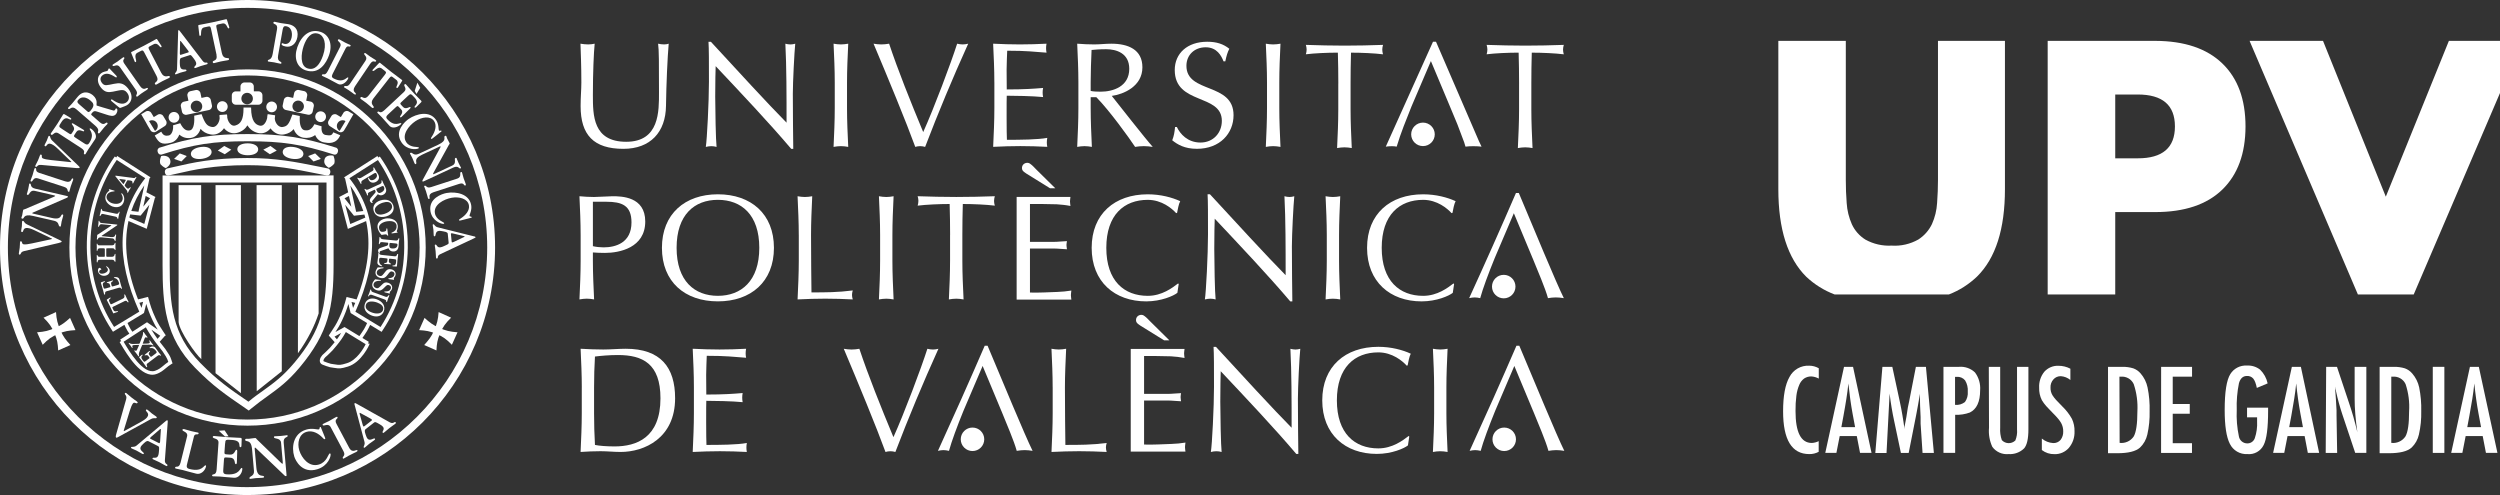
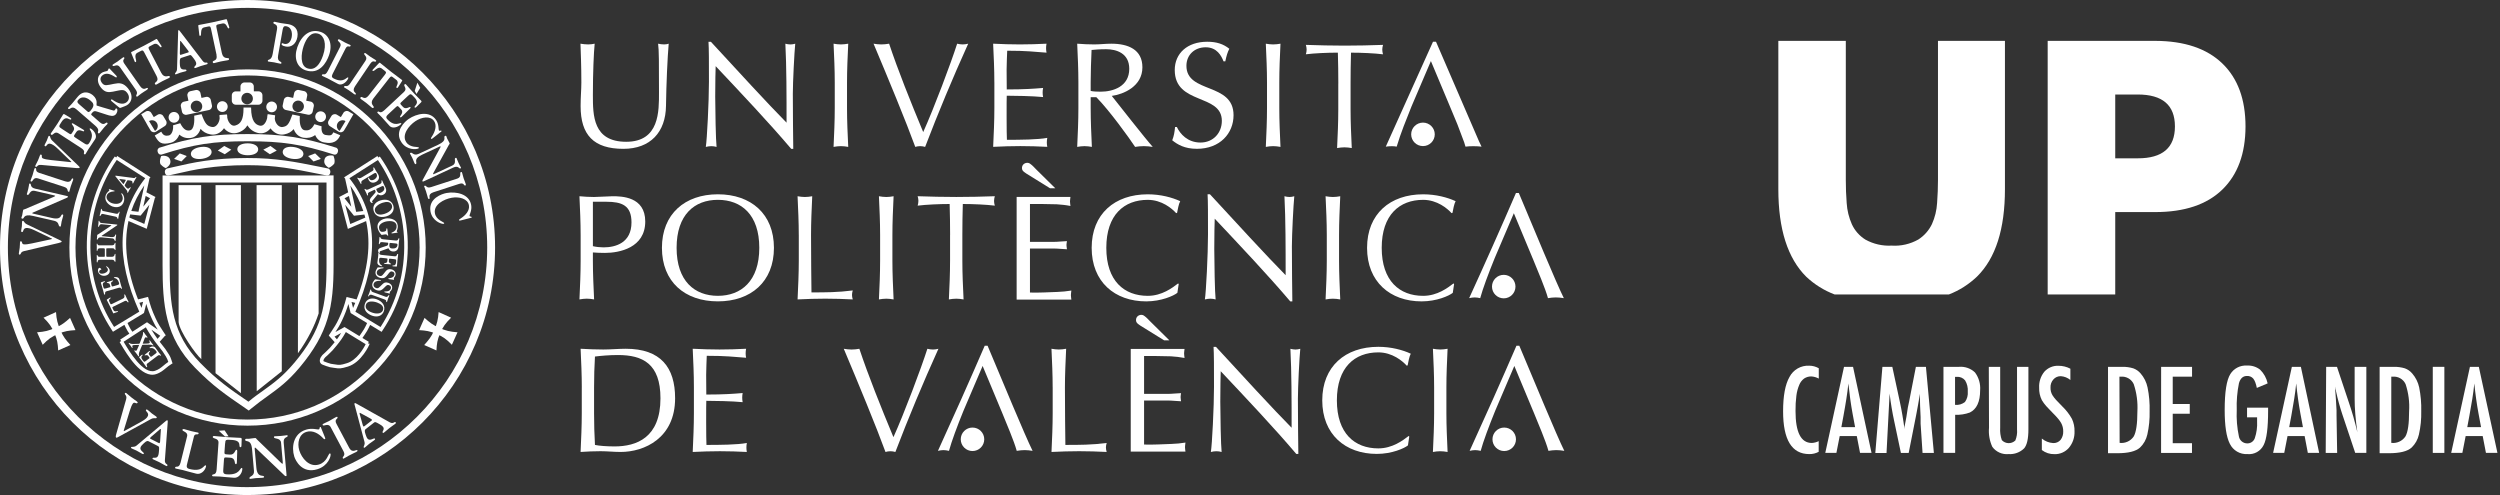
<svg xmlns="http://www.w3.org/2000/svg" id="b" viewBox="0 0 1092.3 216.29">
  <rect x="0" y="0" width="1092.3" height="216.29" fill="#333333" stroke="none" />
  <defs>
    <clipPath id="f">
      <rect width="683.46" height="216.29" style="fill:none;" />
    </clipPath>
  </defs>
  <g id="c">
    <g style="isolation:isolate;">
      <g id="d">
        <g id="e">
          <g style="mix-blend-mode:hard-light;">
            <g style="clip-path:url(#f);">
              <path d="M70.1,71.73c-.62-1.51.32-3.54.32-3.54,1.11-.35,3.18-.13,3.8,1.31.67,1.55,0,2.9-1.79,3.97,0,0-1.13-.4-2.33-1.74" style="fill:#fff;" />
              <polygon points="123.12 162.22 112.17 170.94 112.11 80.89 123.12 80.89 123.12 162.22" style="fill:#fff;" />
              <path d="M130.17,154.36l.04-73.47h8.92l.09,56.06c-1.73,5.3-4.53,11.08-9.05,17.41" style="fill:#fff;" />
              <polygon points="94.17 163.05 105.26 171.78 105.26 80.9 94.17 80.9 94.17 163.05" style="fill:#fff;" />
              <path d="M87.96,156.91l-.07-76.01h-9.85v59.83c.38,4.03,7.59,14.27,9.92,16.18" style="fill:#fff;" />
              <path d="M108.16,183.32c-41.46,0-75.18-33.73-75.18-75.18S66.71,32.96,108.16,32.96s75.18,33.73,75.18,75.18-33.72,75.18-75.18,75.18v2.66c42.92,0,77.84-34.92,77.84-77.84S151.09,30.31,108.16,30.31,30.32,65.23,30.32,108.14s34.92,77.84,77.84,77.84v-2.66h0Z" style="fill:#fff;" />
              <path d="M108.16,212.84c-57.74,0-104.71-46.96-104.71-104.69S50.43,3.44,108.16,3.44s104.71,46.97,104.71,104.7-46.97,104.7-104.71,104.69v3.45c59.64,0,108.15-48.52,108.15-108.14S167.8,0,108.16,0,0,48.51,0,108.15s48.52,108.14,108.16,108.14v-3.45h0Z" style="fill:#fff;" />
              <path d="M19.01,138.8c2.36,2.31,3.56,3.9,4.85,6.93,1.15,2.71,1.4,4.45,1.56,7.39l5.35-2.37c-1.98-2.2-3.09-3.55-4.28-6.25-1.33-3-1.81-4.88-2.02-8.15l-5.46,2.46h0Z" style="fill:#fff;" />
              <path d="M18.66,150.65c2.28-2.38,3.89-3.59,6.93-4.85,2.71-1.13,4.45-1.38,7.39-1.56l-2.37-5.35c-2.19,1.99-3.56,3.07-6.26,4.27-2.98,1.35-4.89,1.79-8.15,2.03l2.46,5.46Z" style="fill:#fff;" />
              <path d="M197.1,138.8c-2.35,2.31-3.57,3.9-4.85,6.93-1.16,2.71-1.41,4.45-1.56,7.39l-5.35-2.37c1.96-2.22,3.1-3.54,4.28-6.25,1.31-3,1.81-4.88,2.02-8.15l5.47,2.46h0Z" style="fill:#fff;" />
              <path d="M197.44,150.65c-2.29-2.37-3.88-3.59-6.93-4.85-2.72-1.12-4.45-1.39-7.39-1.56l2.37-5.35c2.18,1.99,3.56,3.05,6.26,4.27,2.98,1.36,4.89,1.78,8.15,2.03l-2.47,5.46h.01Z" style="fill:#fff;" />
              <path d="M65.97,183.1c1.4-.77,2.09-.07,2.44-.52.26-.33-.04-.48-.43-.78-.53-.41-1.1-.74-1.63-1.15-.53-.42-1-.9-1.54-1.32-.22-.17-.72-.66-1.01-.29-.53.69,1.91,1.43.48,3.27-.25.31-.82.97-2.4,1.85l-7.2,3.96c-.17.1-.45.31-.56.22-.12-.09,0-.44.06-.62l2.51-8.2c.47-1.56.95-2.67,1.4-3.26.64-.82,1.53.35,1.94-.18.27-.33.15-.38-.44-.85-.3-.23-.9-.58-2.09-1.51-.63-.5-1.2-1.08-1.82-1.55-.28-.21-.73-.83-1.1-.36-.11.15.04.45.08.52.61.78.71,1.2.43,2.22l-4.28,15.02c-.31,1.09-.27,1.42-.09,1.58.21.16.39.11.99-.24l14.26-7.82h0Z" style="fill:#fff;" />
              <path d="M84.68,190.85c.46-1.84,1.86-.54,2.09-1.45.08-.29-.03-.35-.52-.46-.36-.1-.67-.07-2.61-.55-.87-.22-2.18-.64-3.09-.87-.48-.12-.78,0-.84.23-.21.84,2.54.83,2.04,2.88l-2.84,11.41c-.73,2.95-2.16,1.2-2.43,2.32-.03.15.07.3.37.38,1.26.31,2.24.45,2.96.63,1.15.29,2.5.73,5.98,1.6,1.88.46,3.72-1.17,4.2-3.05.11-.46-.04-.57-.12-.59-.87-.22-1.34,3.01-7.02,1.6-1.65-.41-1.34-1.26-.97-2.75l2.82-11.31-.02-.02Z" style="fill:#fff;" />
              <path d="M98.37,193.75c.12-1.72.21-1.72,3.06-1.53,4.55.32,2.51,3.09,3.61,3.16.54.04.48-.79.48-1.11l.08-2.46c.02-.22-.13-.48-.43-.5-2.08-.15-3.71-.16-5.39-.28-3.6-.26-5.29-.47-6.26-.54-.33-.02-.53.17-.55.39-.07.99,2.65.39,2.49,2.61l-.81,11.61c-.21,3.02-1.91,1.57-1.99,2.7-.01.15.13.29.43.3,1.3.09,2.3.06,3.02.11,1.18.09,2.59.28,6.17.53,1.93.14,3.46-1.8,3.6-3.74.03-.47-.13-.55-.22-.56-.9-.07-.8,3.21-6.64,2.8-1.69-.12-1.54-1.01-1.43-2.54l.22-3.18c.1-1.43.03-1.74,1.11-1.66l1.74.12c2.45.17,1.61,2.75,2.36,2.81.56.04.49-.86.49-1.19l.14-4.43c.02-.67-.24-.64-.41-.65-.46-.04-.7,2.25-2.73,2.1l-1.48-.1c-1.01-.07-1-.25-.93-1.31l.25-3.47h.02Z" style="fill:#fff;" />
              <path d="M110.97,205.68c.22,2.53-2.08,2.28-1.99,3.27.03.42.49.26.75.23.63-.05,1.26-.21,2.02-.28.82-.07,1.63-.04,2.78-.14.3-.02.89-.06.86-.4-.1-1.15-2.97.78-3.38-3.97l-.74-8.42c-.02-.22.01-.39.15-.41.12,0,.27.11.45.3l12.45,11.88c.17.19.3.32.63.29.29-.02.27-.22.22-.77l-1.22-13.89c-.22-2.61,1.82-2.18,1.76-2.93,0-.07-.02-.32-.47-.29-.21.02-1.03.19-2.51.32-1.62.14-2.32.1-2.69.14-.31.03-.36.28-.34.46.08.81,2.9.12,3.1,2.37l.72,8.25c.06.62.04.92-.1.94-.15,0-.46-.27-.79-.58l-10.41-10.1c-.47-.43-.2-.63-.95-.56-1.24.11-1.85.26-2.46.32-.45.04-.88-.02-1.33.02-.29.02-.39.23-.36.46.1,1.19,2.6-.65,3.01,4.1l.83,9.41v-.02Z" style="fill:#fff;" />
              <path d="M140.18,186.64c-.04-.12-.2-.09-.32-.06-.32.1-.1.89-.53,1.02-.68.21-2.86-.71-5.59.12-5.69,1.74-6.41,7.7-5.19,11.69.57,1.88,3.45,7.65,10.06,5.62,4.82-1.46,6.11-5.79,5.81-6.74-.04-.14-.28-.19-.4-.16-.59.18-1.17,3.77-4.67,4.83-4.32,1.32-7.56-2.84-8.59-6.19-.97-3.18-.16-7.08,3.16-8.08,2.62-.8,5.24.66,7.07,2.59.26.26.57.71.92.61.39-.12.13-.64.04-.87l-1.79-4.39h.02Z" style="fill:#fff;" />
              <path d="M146.99,185.15c-1.11-2.08.87-2.13.47-2.88-.15-.26-.27-.25-.89.08-1.19.63-1.89,1.12-2.64,1.52-.73.38-1.59.72-2.41,1.16-.19.1-.75.31-.54.69.41.77,2.44-1.1,3.5.9l5.6,10.54c1.11,2.08-.7,2.31-.29,3.07.06.11.18.24.37.14.54-.28,1.39-.85,2.29-1.32,1.63-.86,2.44-1.19,3.22-1.59.48-.26.62-.45.49-.69-.37-.7-2.17,1.55-3.61-1.15l-5.56-10.47h0Z" style="fill:#fff;" />
              <path d="M11.81,98.04c-1.41-.68-1.2-1.48-1.77-1.54-.42-.05-.38.24-.42.66-.05.56-.01,1.12-.07,1.68-.06.58-.21,1.12-.27,1.7-.03.24-.16.81.32.86.87.08.15-2.01,2.48-1.78.4.04,1.26.16,2.87.93l7.27,3.48c.17.07.52.19.5.31-.01.12-.37.19-.55.23l-8.25,1.78c-1.57.35-2.76.49-3.51.41-1.04-.11-.55-1.26-1.22-1.33-.42-.04-.41.06-.47.7-.03.32.01.91-.12,2.18-.07.67-.24,1.34-.31,1.99-.02.3-.28.89.31.95.18.02.35-.22.38-.28.34-.79.63-1.04,1.64-1.29l14.95-3.5c1.08-.25,1.34-.43,1.36-.62.02-.22-.11-.33-.74-.62l-14.39-6.9h.01Z" style="fill:#fff;" />
              <path d="M23.63,96.45c2.47.57,1.6,2.33,2.58,2.55.41.09.38-.32.43-.53.12-.53.14-1.07.28-1.69.16-.67.41-1.31.63-2.26.06-.25.19-.73-.15-.81-1.14-.26-.07,2.6-4.72,1.52l-8.24-1.9c-.21-.04-.38-.12-.35-.24.03-.1.17-.18.4-.27l14.74-6.41c.23-.09.39-.16.46-.42.05-.24-.14-.28-.68-.41l-13.58-3.13c-2.54-.59-1.58-2.1-2.31-2.27-.07-.02-.32-.07-.4.3-.04.17-.1.87-.38,2.09-.31,1.34-.54,1.88-.61,2.18-.05.26.18.37.35.41.8.18.91-2.28,3.11-1.77l8.07,1.87c.61.13.89.24.86.36-.03.12-.37.28-.77.45l-12.48,5.32c-.54.24-.66-.02-.8.6-.23,1.03-.26,1.55-.37,2.05-.09.36-.26.69-.35,1.06-.05.24.12.38.34.43,1.16.27.09-2.27,4.74-1.19l9.21,2.12h-.01Z" style="fill:#fff;" />
              <path d="M17.22,75.57c-2.24-.73-.93-1.87-1.73-2.13-.28-.09-.36-.01-.55.56-.35,1.07-.48,1.79-.7,2.47-.21.66-.55,1.37-.79,2.1-.06.17-.28.62.12.75.83.27.86-2.08,3.02-1.38l11.35,3.69c2.24.73,1.18,1.89,2.01,2.16.12.04.3.05.35-.12.16-.49.33-1.34.6-2.15.48-1.48.8-2.14,1.03-2.84.13-.43.1-.64-.16-.72-.76-.25-.35,2.22-3.26,1.28l-11.28-3.67h-.01Z" style="fill:#fff;" />
              <path d="M22.82,61.43c-1.12-1.08-.68-1.78-1.2-2.02-.39-.17-.43.11-.6.5-.22.5-.36,1.06-.59,1.56-.23.53-.55,1-.78,1.52-.1.22-.4.72.04.91.79.35.77-1.85,2.9-.9.36.16,1.14.55,2.42,1.77l5.79,5.56c.13.12.42.34.36.44-.05.11-.4.06-.58.04l-8.37-.89c-1.58-.16-2.76-.4-3.44-.7-.95-.42-.12-1.36-.74-1.64-.39-.17-.4-.07-.66.52-.13.29-.27.86-.79,2.02-.27.62-.64,1.2-.91,1.79-.12.27-.55.75,0,1,.16.07.4-.11.45-.15.56-.64.92-.78,1.94-.7l15.23,1.36c1.1.1,1.4.02,1.49-.16.09-.21,0-.35-.51-.82l-11.45-11.02h0Z" style="fill:#fff;" />
              <path d="M27.01,56.27c-1.45-.93-1.42-1.01-.11-3.03,2.09-3.22,3.68-.33,4.19-1.12.25-.39-.49-.75-.78-.91l-2.11-1.28c-.18-.12-.47-.14-.62.08-.95,1.46-1.61,2.67-2.38,3.86-1.66,2.55-2.53,3.7-2.97,4.38-.15.24-.07.47.12.6.84.54,1.39-1.78,3.27-.56l9.76,6.34c2.54,1.65.59,2.19,1.55,2.81.13.09.3.05.44-.16.59-.92.97-1.67,1.31-2.19.54-.83,1.28-1.78,2.92-4.32.89-1.37-.18-3.46-1.81-4.52-.39-.26-.53-.18-.57-.11-.43.63,2.46,2.17-.22,6.31-.78,1.2-1.49.65-2.78-.19l-2.67-1.73c-1.21-.79-1.5-.89-1-1.65l.8-1.23c1.12-1.73,3.04.17,3.38-.36.26-.4-.56-.79-.84-.95l-3.79-2.29c-.57-.35-.65-.14-.72-.02-.22.33,1.66,1.63.74,3.06l-.68,1.05c-.47.72-.61.62-1.51.04l-2.91-1.89v-.02Z" style="fill:#fff;" />
              <path d="M51.77,46.71c.46.39.58.56,1.05.35,1.09-.49,2.25-.69,3.18-1.47,2-1.67,1.98-4.54-.12-7.04-2.03-2.42-3.72-2.39-6.1-1.92-2.98.59-4.02,1.04-5.1-.23-1.07-1.28-.99-2.58,0-3.42,2.62-2.2,5.82,1.15,6.17.86.34-.28.19-.55-.19-.94l-2.31-2.41c-.4-.41-.59-.74-.82-.55-.2.16-.33.79-.52.96-.46.38-1.72.18-2.97,1.23-1.78,1.49-1.66,4.12.18,6.3,1.67,2,3.19,1.99,5.11,1.62,3.59-.71,4.75-1.26,6.1.35,1.28,1.52,1.14,3.21-.05,4.21-1.69,1.42-4.08.47-6.11-.94-.26-.2-.44-.34-.69-.14-.38.32.23.74.51.97l2.65,2.21h.02Z" style="fill:#fff;" />
              <path d="M54.37,27.89c-1.35-1.93.38-2.06-.1-2.75-.17-.24-.28-.23-.77.12-.93.65-1.46,1.14-2.04,1.55-.58.4-1.27.76-1.9,1.21-.14.1-.6.32-.35.67.5.71,1.94-1.14,3.24.71l6.84,9.77c1.35,1.93-.19,2.22.31,2.94.07.1.21.22.35.12.43-.3,1.07-.87,1.77-1.36,1.26-.89,1.93-1.23,2.53-1.66.38-.26.47-.45.31-.67-.46-.65-1.62,1.56-3.38-.94l-6.8-9.71h0Z" style="fill:#fff;" />
              <path d="M123.52,12.84c.2-1.1.6-1.54,1.48-1.38,3.03.53,2.58,4.14,2.45,4.77-.13.64-.79,3.37-3.16,2.95-.43-.08-.74-.28-.9-.31-.24-.04-.33.24-.36.42-.02.1-.03.73,1.89,1.06,2.33.41,4.48-1.13,5.02-4.19.63-3.57-1.59-5.23-4.1-5.62-1.4-.22-2.8-.39-3.08-.44-1.48-.26-2.54-.55-2.68-.57-.47-.09-.61.22-.63.37-.16.91,2.05.26,1.59,2.86l-1.9,10.77c-.53,3.05-2.01,2.24-2.13,2.95-.08.41.29.43.35.44.11.02,1.64.19,2.42.33.43.08,1.28.33,2.65.57.27.05.46.13.53-.28.15-.86-1.99-.28-1.45-3.33l2-11.36h.01Z" style="fill:#fff;" />
              <path d="M140.04,13.93c-4.51-1.51-8.34,1.52-10.12,6.66-1.64,4.77-.19,8.82,3.58,10.12,6,2.06,9.13-3.3,10.26-6.59,1.72-4.98-.04-8.98-3.73-10.2M141.13,24.24c-1.34,3.9-3.48,6.69-6.74,5.64-3.38-1.09-2.88-6.41-1.7-9.84,1.18-3.41,3.23-6.32,6.43-5.3,2.44.79,3.8,4.31,2.01,9.5" style="fill:#fff; fill-rule:evenodd;" />
              <path d="M151.03,21.13c.85-1.68,1.69-.22,2.12-1.06.14-.27.06-.33-.31-.53-.29-.14-.54-.16-2.05-.93-.68-.35-1.66-.96-2.37-1.32-.37-.19-.66-.11-.76.09-.4.78,1.91,1.2.95,3.08l-5.34,10.48c-1.38,2.71-2.11.82-2.63,1.84-.06.13-.02.3.21.41.97.5,1.76.79,2.31,1.07.89.45,1.91,1.08,4.6,2.46,1.45.74,3.42-.55,4.31-2.28.21-.42.12-.55.05-.59-.67-.34-1.9,2.68-6.3.45-1.28-.65-.8-1.41-.1-2.78l5.3-10.39h0Z" style="fill:#fff;" />
              <path d="M161.77,27.85c1.32-1.96,2.05-.38,2.53-1.09.16-.24.11-.35-.39-.68-.94-.63-1.59-.95-2.18-1.35-.57-.39-1.16-.9-1.8-1.34-.15-.1-.52-.44-.76-.09-.48.72,1.77,1.4.5,3.28l-6.67,9.89c-1.32,1.96-2.15.62-2.64,1.34-.07.1-.13.27.02.37.43.29,1.2.68,1.9,1.17,1.29.86,1.85,1.36,2.45,1.78.38.26.59.27.73.04.45-.66-2.03-.96-.33-3.5l6.63-9.83h0Z" style="fill:#fff;" />
              <path d="M161.03,41.75c-1.83,2.33-2.86,0-3.46.77-.33.43-.05.62.23.84.63.49,1.21.81,2.26,1.64,1.05.82,1.5,1.3,2.13,1.79.45.36.72.66,1.09.19.43-.55-2.02-1.55-.14-3.96l6.92-8.86c.73-.94.97-.92,1.61-.41l1.34,1.03c1.86,1.33-.34,3.12.29,3.61.41.32.84-.58.99-.84l1.23-1.94c.14-.21.35-.48.12-.66-1.46-1.14-2.57-1.89-4.86-3.67-2.28-1.79-3.27-2.68-4.73-3.82-.23-.19-.45.09-.62.27l-2.27,2.39c-.22.23-.66.59-.33.84.71.56,2.24-2.38,4.01-.99l1.31,1.02c.64.5.72.72,0,1.66l-7.1,9.09h-.02Z" style="fill:#fff;" />
              <path d="M178.15,41.98c1.26-1.17,1.33-1.12,2.97.63,2.62,2.81-.57,3.66.07,4.34.31.34.84-.29,1.07-.53l1.74-1.73c.17-.15.25-.43.07-.62-1.2-1.28-2.2-2.21-3.16-3.25-2.07-2.23-2.98-3.34-3.53-3.94-.19-.2-.44-.18-.61-.03-.73.68,1.39,1.78-.25,3.31l-8.51,7.93c-2.22,2.07-2.27.04-3.1.83-.11.1-.12.27.06.46.74.8,1.38,1.35,1.8,1.8.68.72,1.42,1.66,3.48,3.88,1.12,1.19,3.41.66,4.82-.66.35-.32.3-.47.25-.53-.51-.55-2.7,1.87-6.07-1.74-.98-1.04-.27-1.6.86-2.65l2.33-2.17c1.05-.98,1.22-1.25,1.84-.57l1,1.08c1.41,1.51-.89,2.9-.46,3.37.33.35.9-.35,1.12-.58l3.15-3.12c.48-.47.29-.6.19-.7-.27-.29-1.98,1.23-3.15-.02l-.86-.92c-.58-.62-.45-.74.33-1.47l2.54-2.38v-.02Z" style="fill:#fff;" />
              <path d="M192.87,57.4c.1-.07.04-.2,0-.28-.15-.23-.84.21-1.06-.1-.33-.49.07-2.61-1.28-4.61-2.8-4.15-8.5-2.78-11.97-.44-1.63,1.1-6.4,5.4-3.14,10.23,2.37,3.51,6.66,3.16,7.48,2.61.13-.09.13-.31.08-.38-.29-.43-3.75.27-5.47-2.29-2.12-3.15,1.06-7.22,3.97-9.18,2.76-1.86,6.55-2.47,8.18-.05,1.29,1.91.48,4.57-.95,6.73-.19.3-.54.7-.36.97.19.28.61-.1.81-.27l3.72-2.93h0Z" style="fill:#fff;" />
              <path d="M182.92,67.21c-2.3,1.07-2.7-.85-3.6-.43-.38.18-.1.49,0,.69.23.49.54.94.81,1.51.3.64.5,1.29.9,2.17.11.23.3.7.61.55,1.06-.49-1.54-2.09,2.77-4.1l7.67-3.57c.2-.1.38-.13.43-.02.04.09-.02.25-.14.46l-7.68,14.13c-.12.21-.21.36-.1.62.1.21.28.13.78-.1l12.64-5.89c2.36-1.1,2.54.68,3.21.36.07-.03.29-.14.14-.48-.08-.16-.47-.75-.99-1.88-.58-1.24-.74-1.81-.87-2.1-.11-.24-.36-.18-.52-.11-.75.35.69,2.36-1.36,3.31l-7.51,3.5c-.56.26-.85.35-.9.24-.05-.11.12-.45.33-.83l6.55-11.88c.27-.52.54-.38.27-.96-.45-.95-.76-1.38-.98-1.85-.16-.34-.22-.71-.38-1.05-.1-.22-.33-.22-.53-.13-1.08.5,1.33,1.84-3,3.86l-8.56,3.99h.02Z" style="fill:#fff;" />
              <path d="M200.66,80.33c2.25-.73,1.85.97,2.66.7.29-.09.3-.2.12-.77-.35-1.08-.67-1.73-.89-2.41-.21-.67-.36-1.43-.6-2.17-.05-.17-.14-.67-.54-.54-.83.27.52,2.19-1.62,2.89l-11.35,3.69c-2.25.73-2.07-.83-2.9-.56-.12.04-.27.13-.21.3.16.49.52,1.28.78,2.08.48,1.48.61,2.21.84,2.91.14.43.29.57.56.49.75-.25-1.01-2.01,1.88-2.95l11.28-3.67h0Z" style="fill:#fff;" />
              <path d="M205.98,95.11c.13-.02.13-.16.11-.26-.05-.27-.86-.15-.93-.53-.1-.59,1.13-2.36.71-4.73-.87-4.93-6.63-6-10.75-5.27-1.93.34-8.04,2.33-7.03,8.06.73,4.17,4.79,5.6,5.77,5.42.15-.03.24-.22.22-.32-.09-.51-3.53-1.28-4.06-4.31-.66-3.74,3.91-6.16,7.36-6.77,3.28-.58,6.99.4,7.5,3.29.41,2.27-1.43,4.37-3.6,5.76-.29.2-.78.42-.72.74.05.33.61.15.84.09l4.59-1.17h-.01Z" style="fill:#fff;" />
              <path d="M63.68,157.74c-.64.49-.67.46-1.43-.55-1.22-1.61.35-1.77.06-2.17-.14-.19-.42.08-.54.18l-.89.72c-.08.06-.13.19-.05.3.56.73,1.03,1.28,1.47,1.87.96,1.28,1.37,1.9,1.63,2.25.09.11.21.12.3.06.37-.28-.64-1,.2-1.63l4.34-3.26c1.13-.86,1.1.16,1.53-.17.05-.05.07-.13-.02-.24-.35-.46-.64-.77-.84-1.03-.32-.41-.65-.95-1.61-2.21-.52-.69-1.64-.61-2.37-.06-.17.14-.15.22-.13.25.24.32,1.37-.72,2.92,1.35.46.61.1.82-.48,1.25l-1.18.89c-.54.41-.63.52-.91.14l-.47-.62c-.66-.87.5-1.37.3-1.64-.15-.2-.44.1-.56.2l-1.6,1.3c-.25.2-.16.27-.11.33.12.16.99-.45,1.53.27l.4.53c.27.35.21.4-.19.7l-1.3.98h0Z" style="fill:#fff;" />
              <path d="M65.67,150.61c.76-.02,1.09.47,1.3.31.13-.1.01-.2-.13-.37-.2-.27-.44-.52-.64-.79-.18-.23-.32-.5-.63-.9-.12-.16-.2-.19-.27-.14-.32.25.49.81,0,1.18-.13.1-.44.18-.86.2l-1.52.07c-.35.02-.55.04-.57,0-.02-.04.06-.22.16-.5l.63-1.65c.1-.27.18-.45.38-.6.35-.27.57.29.85.08.15-.12.04-.22-.05-.35-.19-.25-.42-.52-.75-.92-.31-.39-.42-.63-.56-.82-.26-.34-.35-.41-.47-.33-.21.15.19.52-.27,1.69l-1.07,2.8c-.12.31-.16.48-.3.58-.1.08-.37.06-.66.07l-2.16.07c-1.34.05-1.57-.61-1.79-.46-.1.08-.11.16,0,.3.31.41.53.63.72.88.18.23.32.5.61.9.04.02.11.18.28.05.23-.16-.36-.72.04-1.02.16-.12.35-.17.93-.19l1.49-.05c.14,0,.32-.04.36.02s0,.18-.05.28l-.83,1.87c-.06.14-.15.28-.23.34-.33.25-.66-.26-.88-.08-.05.04-.12.08.02.26.17.22.36.39.83,1.03.47.63.65.93.8,1.14.11.15.18.15.27.1.34-.27-.4-.4.39-2.31l.84-2.03c.09-.22.22-.58.3-.64.07-.05.32-.04.55-.05l2.95-.04h-.01Z" style="fill:#fff;" />
              <path d="M97.14,44.22c1.3,0,2.34,1.05,2.34,2.35s-1.04,2.35-2.34,2.35-2.35-1.05-2.35-2.35,1.06-2.35,2.35-2.35" style="fill:#fff;" />
              <path d="M76.01,48.92c1.29,0,2.35,1.05,2.35,2.35s-1.05,2.35-2.35,2.35-2.35-1.05-2.35-2.35,1.05-2.35,2.35-2.35" style="fill:#fff;" />
              <path d="M145.61,57.81c-.57,1.35-1.17,1.55-3.4,1.16-1.85-.33-1.81-2.77-1.71-3.8l-3.13-.91c-1.34,2.68-2.93,2.83-4.17,2.66-2.25-.31-2.36-4.04-2.23-6.24l-3.21-.65c-1.56,4.41-2.26,5.09-4.22,5.45-1.09.2-1.93-.5-2.33-.94-.68-.75-1.09-1.76-1.15-2.72.08-.48.14-.96.16-1.45l-3.26-.5c-.15.55-.22,1.12-.23,1.7-.28,1.29-.89,2.41-1.65,2.97-.53.39-1.08.49-1.73.32-1.57-.41-3.64-1.68-3.64-7.87h-3.32c0,.19.01.37.01.55h-.01c0,4.45-1.09,6.64-3.63,7.31-.66.17-1.25.03-1.83-.43-.8-.64-1.41-1.79-1.63-2.98,0-.48-.03-.97-.12-1.44l-3.28.25c-.02.46.01.93.08,1.39-.08,1.15-.57,2.34-1.34,3.1-.63.63-1.32.88-2.06.74-2-.37-2.97-1.27-4.51-5.6l-3.21.66c.13,2.29.06,6.18-2.03,6.46-1.16.16-2.55-.09-4.09-3.16l-3.13.91c.22,2.11-.6,4.13-1.79,4.43-1.41.35-2.43-.03-3.08-1.16l-.29-.48-2.85,1.68.27.46c1.52,2.62,2.67,3.74,6.75,2.71,1.83-.45,3.06-1.85,3.73-3.58,1.42,1.23,3.07,1.73,4.93,1.47,1.64-.22,3.44-1.17,4.35-3.99,1.08,1.28,2.43,2.09,4.35,2.44,1.82.34,3.6-.25,5.01-1.65.32-.33.62-.68.88-1.07.3.38.64.71,1,1,1.4,1.11,3.08,1.48,4.74,1.04,2.2-.58,3.6-1.82,4.51-3.28,1.01,1.67,2.48,2.77,4.38,3.28,1.63.44,3.21.14,4.55-.85.42-.31.8-.69,1.15-1.12.17.24.36.48.56.7,1.47,1.6,3.43,2.31,5.37,1.95,1.93-.35,3.21-1.14,4.19-2.32,1.04,2.8,3.04,3.59,4.43,3.78,1.46.2,3.29.06,4.96-1.18.72,1.73,2.07,2.9,3.92,3.22,1.73.31,5.31.94,7.03-3.14,0,0-3.05-1.28-3.05-1.28Z" style="fill:#fff;" />
              <path d="M118.69,44.36c1.29,0,2.34,1.05,2.34,2.35s-1.05,2.35-2.34,2.35-2.35-1.05-2.35-2.35,1.05-2.35,2.35-2.35" style="fill:#fff;" />
              <path d="M140.09,48.64c1.3,0,2.35,1.05,2.35,2.35s-1.05,2.35-2.35,2.35-2.35-1.05-2.35-2.35,1.05-2.35,2.35-2.35" style="fill:#fff;" />
              <polygon points="76.06 69.42 78.55 67.02 81.61 68.18 79.26 70.55 76.06 69.42" style="fill:#fff;" />
              <path d="M70.55,67.54c14.18-4.53,22.62-5.84,37.66-5.82,15.18,0,23.65,1.32,37.77,5.82,0,0,1.17.31,1.62-1.09s-.66-1.9-.66-1.9c-14.31-4.56-23.35-5.95-38.71-5.97-15.23-.02-24.25,1.38-38.62,5.97,0,0-1.13.49-.69,1.88.44,1.4,1.64,1.11,1.64,1.11" style="fill:#fff;" />
              <path d="M73.57,76.69c1.29-.27,2.6-.57,4-.89,7.02-1.61,15.77-3.62,30.49-3.63,12.18-.01,20.44,1.65,30.9,3.75l3.87.78s1.19.18,1.46-1.24c.29-1.41-.86-1.83-.86-1.83l-3.86-.78c-10.63-2.14-19.03-3.82-31.53-3.81-15.06.01-24,2.06-31.18,3.71-1.38.32-2.68.61-3.94.88,0,0-1.14.44-.85,1.83.29,1.4,1.49,1.23,1.49,1.23" style="fill:#fff;" />
              <polygon points="95.18 65.79 97.96 63.77 101.06 65.4 98.21 67.39 95.18 65.79" style="fill:#fff;" />
              <path d="M146,71.59c.62-1.51-.32-3.54-.32-3.54-1.11-.34-3.27-.16-3.8,1.31-.58,1.6,0,2.9,1.79,3.97,0,0,1.13-.4,2.32-1.74" style="fill:#fff;" />
              <polygon points="140.18 69.42 137.69 67.02 134.63 68.18 136.98 70.55 140.18 69.42" style="fill:#fff;" />
              <polygon points="120.92 65.79 118.14 63.77 115.04 65.4 117.89 67.39 120.92 65.79" style="fill:#fff;" />
              <path d="M132.55,67.53c.26-1.65-1.57-2.88-4.06-3.27-2.48-.39-4.68.19-4.95,1.85-.26,1.65,1.5,2.86,3.98,3.26,2.49.39,4.77-.18,5.02-1.83" style="fill:#fff;" />
              <path d="M163.47,75.76c.47-.29.77-.27,1,.13.83,1.38-.66,2.38-.93,2.53-.28.15-1.52.79-2.16-.29-.12-.2-.14-.39-.19-.46-.05-.1-.19-.04-.27,0-.04.03-.27.22.25,1.1.63,1.06,1.93,1.41,3.24.62,1.52-.92,1.39-2.34.68-3.46-.39-.63-.8-1.24-.87-1.36-.41-.68-.66-1.19-.7-1.25-.12-.21-.29-.16-.35-.13-.39.23.6.9-.52,1.57l-4.62,2.77c-1.31.79-1.51-.06-1.81.12-.18.11-.06.25-.04.28.04.05.48.71.7,1.06.12.19.31.62.68,1.23.08.13.11.23.28.12.37-.22-.56-.88.75-1.66l4.87-2.93h.01Z" style="fill:#fff;" />
              <path d="M173.3,101.7c.19-.03.46-.06.44-.22-.02-.17-.36-.14-.39-.37-.04-.27.63-1.25.42-2.67-.36-2.59-3.19-3.27-5.23-2.98-.96.14-3.99,1.03-3.57,4.04.16,1.12.87,2.18,1.64,3.06.07.09.14.09.33.06.18-.02.51-.1,1.01-.17,1.55-.22,1,.59,1.52.51.12-.02.16-.09.15-.14-.05-.36-.15-.71-.2-1.09-.07-.49-.09-.97-.16-1.45-.02-.17.02-.52-.33-.47-.46.07.54,1.17-1.35,1.44-.7.1-1.73.21-1.98-1.63-.24-1.66,1.87-2.69,3.53-2.93,3.07-.44,4,.81,4.13,1.77.37,2.7-2.26,3.07-2.24,3.3.03.19.09.25.26.23l2.02-.29h0Z" style="fill:#fff;" />
              <path d="M172.32,113.26c.84.08.84.13.72,1.37-.21,1.99-1.55,1.04-1.59,1.52-.03.24.38.23.53.23l1.21.09c.11,0,.24-.05.25-.19.1-.91.12-1.62.2-2.36.16-1.58.29-2.31.33-2.73,0-.14-.07-.24-.18-.25-.48-.05-.22,1.16-1.32,1.04l-5.7-.6c-1.48-.16-.75-.87-1.31-.93-.07,0-.13.05-.15.18-.06.57-.06,1.01-.09,1.33-.05.51-.16,1.13-.33,2.7-.09.84.84,1.56,1.8,1.65.23.03.27-.04.28-.09.04-.39-1.58-.41-1.31-2.97.09-.74.52-.65,1.27-.57l1.56.16c.71.08.86.05.81.52l-.08.77c-.11,1.07-1.37.64-1.41.97-.02.25.42.23.58.24l2.18.16c.33.02.32-.1.33-.17.02-.21-1.1-.35-1.01-1.24l.07-.65c.05-.44.13-.44.66-.38l1.71.18v.02Z" style="fill:#fff;" />
              <path d="M165.39,116.83c-.3,0-.4-.04-.51.21-.28.55-.66,1.02-.78,1.63-.27,1.34.62,2.47,2.2,2.79,1.52.3,2.17-.28,2.94-1.25.98-1.23,1.24-1.76,2.05-1.6.81.15,1.17.7,1.04,1.37-.34,1.76-2.61,1.47-2.65,1.7-.05.22.1.28.36.31l1.63.21c.29.04.46.1.49-.05.02-.13-.12-.43-.1-.56.06-.31.61-.64.78-1.48.23-1.19-.62-2.2-2-2.47-1.26-.25-1.85.26-2.47,1.05-1.18,1.47-1.45,2.09-2.47,1.88-.96-.19-1.42-.91-1.26-1.7.21-1.13,1.43-1.54,2.65-1.65.16-.01.27-.01.3-.17.05-.26-.32-.22-.49-.22,0,0-1.71,0-1.71,0Z" style="fill:#fff;" />
              <path d="M164.26,122.07c-.3-.05-.39-.08-.54.14-.34.52-.78.94-.97,1.54-.42,1.29.32,2.53,1.84,3.04,1.48.47,2.2-.02,3.09-.89,1.11-1.1,1.44-1.59,2.22-1.34s1.08.83.87,1.49c-.56,1.7-2.76,1.14-2.84,1.36-.07.22.06.29.32.36l1.59.4c.27.07.44.15.49,0,.04-.13-.07-.44-.03-.56.1-.29.69-.56.95-1.37.38-1.15-.35-2.26-1.68-2.7-1.22-.4-1.87.04-2.58.75-1.34,1.31-1.7,1.88-2.69,1.56-.92-.3-1.29-1.08-1.05-1.85.36-1.09,1.62-1.36,2.84-1.31.16,0,.27.02.32-.13.09-.24-.28-.26-.46-.28,0,0-1.69-.21-1.69-.21Z" style="fill:#fff;" />
              <path d="M168.08,130.87c1.09.39.41.98.8,1.12.14.05.18,0,.29-.29.2-.55.29-.91.41-1.27.12-.34.3-.7.45-1.08.03-.09.16-.32-.04-.39-.41-.15-.48,1.07-1.53.69l-5.52-2.01c-1.1-.4-.54-.99-.94-1.14-.05-.01-.15-.03-.18.06-.09.25-.2.69-.35,1.11-.28.76-.45,1.11-.59,1.46-.08.23-.06.33.06.38.37.14.24-1.15,1.66-.63l5.49,1.99h-.01Z" style="fill:#fff;" />
              <path d="M164.57,130.76c-2.34-.85-4.37-.1-5.08,1.86-1.12,3.1,1.47,4.73,3.09,5.31,2.44.89,4.45-.02,5.12-1.93.82-2.34-.61-4.32-3.12-5.24M167.31,135.53c-.43,1.25-2.2,1.96-4.74,1.04-1.91-.7-3.25-1.81-2.68-3.49.6-1.76,3.23-1.5,4.9-.89s3.08,1.68,2.52,3.34" style="fill:#fff; fill-rule:evenodd;" />
              <path d="M75.02,157.61c-.32-.96-.55-1.65-1.24-2.76-1.2-1.96-1.61-2.53-3.64-5.06-.12-.15-.25-.31-.37-.47l2-2.24.2-.24.47-.3-.08-.12h0v-.02s-1.03-1.54-1.03-1.54c-1.23-1.85-2.21-3.32-3.29-5.69-1.69-3.63-2.37-5.75-3.34-9.4h-.04v-.05s-1.26.32-1.26.32l-3.09.77c-4.99-12.78-6.38-24.13-4.17-34.25l7.14,3.06.83.36.23-.88,3.33-12.64.3-.38-.18-.09h-.03s-.64-.34-.64-.34l-3.14-1.63,1.34-6.02.43-.54-.73-.47-13.81-8.84-.42.66-.64-.45c-7.52,10.61-11.85,23.84-12.2,37.26-.36,13.99,3.44,27.38,11,38.72l.41.62.64-.39,4.36-2.65c.3.64.87,1.85,1.37,2.69.22.38.52.81.79,1.18l-4.01,2.6.43.66-.67.4.44.75c2.73,4.61,9.11,15.4,15.52,13.26,1.88-.63,3.07-1.62,4.22-2.58.72-.6,1.47-1.22,2.41-1.78l.54-.32-.21-.6-.19-.57h.02ZM68.81,148.05c-.89-1.24-1.82-2.64-2.66-4.02l3.86,2.68-1.2,1.35h0ZM62.51,131.89l-.67,2.65c-.33-.75-.64-1.5-.95-2.25l1.62-.41h0ZM63.06,97.84l-6.55-2.81c.12-.45.23-.91.37-1.35l4.13.48.43.05.27-.34,3.55-4.42-2.2,8.38h0ZM57.36,92.17c1.32-3.92,3.21-7.64,5.7-11.18l-2.56,11.54-3.13-.36h0ZM65.56,86.61l-2.96,3.69,1.04-4.68,1.92.99ZM49.85,142.84c-7.11-10.93-10.68-23.77-10.33-37.17.33-12.86,4.41-25.53,11.49-35.78l12.45,7.96c-12.29,15.62-13.14,34.72-2.61,58.32l-10.99,6.67h0ZM55.72,141.12l6.53-3.96.59-.37-.04-.07.1.02,1-3.96c.7,2.36,1.42,4.28,2.71,7.07.79,1.71,1.51,2.95,2.3,4.19l-4.46-3.09-.03.05-.13-.24-.72.46-5.73,3.73c-.26-.35-.55-.78-.76-1.12-.5-.85-1.12-2.16-1.37-2.7M71.47,159.71c-1.14.94-2.12,1.76-3.72,2.29-5.22,1.74-11.37-8.66-13.68-12.58l-.06-.1,9.71-6.32c1.5,2.68,3.52,5.73,5.2,7.8,1.99,2.48,2.36,2.98,3.52,4.88.6.97.78,1.53,1.09,2.45-.78.52-1.44,1.05-2.07,1.58M178.15,105.64c-.35-13.42-4.68-26.65-12.2-37.26l-.64.45-.42-.66-13.81,8.84-.74.47.44.54,1.34,6.02-3.14,1.63-.63.33h-.04v.02l-.17.09.29.37,3.33,12.65.23.88.84-.36,7.13-3.06c2.22,10.12.82,21.47-4.16,34.25l-3.09-.77-1.27-.32v.05h-.03c-.98,3.66-1.65,5.77-3.34,9.4-1.11,2.4-2.05,3.81-3.35,5.76l-1.06,1.6.07.05-.06.04.66.73,1.89,2.12c-.1.13-.21.26-.31.39-1.6,1.98-1.97,2.33-3.17,3.48l-.96.91c-1.39,1.07-2.19,2.47-2.04,3.58.09.67.51,1.2,1.17,1.46,1.59.64,2.03.76,2.42.86.22.06.39.1.77.25l.08.03h.09s1.6.25,1.6.25c2.52.38,2.97.4,6.11-.54,5.93-1.78,9.44-9.49,9.53-10l-.77-.13.41-.67-2.81-1.71c.58-.82,1.43-2.05,2.01-3.02.51-.83,1.07-2.05,1.37-2.69l4.36,2.65.64.39.42-.62c7.56-11.34,11.36-24.73,11-38.72M152.46,85.63l1.04,4.69-2.96-3.69,1.92-1h0ZM153.04,81.02c2.48,3.54,4.38,7.26,5.7,11.17l-3.13.37-2.56-11.54h0ZM153.04,97.87l-2.21-8.38,3.56,4.43.27.34.43-.05,4.13-.48c.13.44.25.89.37,1.35l-6.55,2.81v-.02ZM155.21,132.33c-.3.74-.62,1.49-.95,2.24l-.67-2.65,1.62.41h0ZM146.15,147.08l2.92-1.61c-.65,1.09-1.24,1.95-1.86,2.79l-1.05-1.18h0ZM159.77,150.36c-.92,1.94-3.95,7.05-8.22,8.33-2.92.88-3.11.85-5.42.49l-1.55-.23c-.39-.15-.61-.21-.83-.26-.35-.1-.75-.21-2.25-.8-.18-.08-.19-.15-.2-.22-.06-.46.49-1.41,1.49-2.16l.04-.02.04-.03.97-.93c1.23-1.17,1.65-1.56,3.31-3.63,1.47-1.83,2.51-3.19,3.96-5.82l8.67,5.3v-.02ZM159.03,143.84c-.58.95-1.45,2.2-2.01,3.01l-5.79-3.54-.66-.4-.02-.04h-.04v.02l-3.97,2.19c1.06-1.6,1.96-3.04,2.96-5.21,1.29-2.79,2.01-4.71,2.71-7.06l1,3.96.1-.02-.04.07.59.37,6.53,3.96c-.24.54-.85,1.86-1.36,2.7M166.26,142.87l-10.99-6.67c10.53-23.6,9.68-42.69-2.61-58.32l12.45-7.96c7.07,10.25,11.15,22.92,11.49,35.78.35,13.4-3.23,26.24-10.33,37.17" style="fill:#fff;" />
              <path d="M112.81,65.31c.03-1.68-1.96-2.64-4.47-2.68-2.52-.04-4.62.85-4.65,2.53-.02,1.67,1.88,2.62,4.4,2.67,2.52.04,4.69-.83,4.71-2.51" style="fill:#fff;" />
              <path d="M83.42,67.53c-.26-1.65,1.57-2.88,4.05-3.27,2.49-.39,4.69.19,4.96,1.85.26,1.65-1.5,2.86-3.99,3.26-2.48.39-4.76-.18-5.02-1.83" style="fill:#fff;" />
              <path d="M54.36,131.59c1.24-.61,1.25.7,1.66.5.23-.11.14-.27.05-.43-.18-.38-.36-.67-.67-1.3-.31-.63-.42-.96-.6-1.33-.14-.28-.2-.48-.45-.35-.29.14.6,1.19-.69,1.82l-4.71,2.3c-.5.24-.6.18-.78-.21l-.39-.8c-.57-1.06.73-1.32.55-1.7-.12-.24-.47.06-.59.14l-.91.57c-.1.06-.24.13-.18.28.43.87.77,1.48,1.45,2.85.66,1.37.93,2.02,1.35,2.9.07.14.22.07.33.02l1.45-.51c.14-.04.4-.1.31-.3-.21-.42-1.44.53-1.96-.53l-.38-.79c-.19-.38-.18-.51.32-.75l4.83-2.36v-.02Z" style="fill:#fff;" />
              <path d="M46.17,126.02c-.77.21-.79.18-1.14-1.04-.56-1.93.98-1.53.84-1.99-.06-.23-.41-.08-.56-.03l-1.09.36c-.1.03-.19.13-.15.27.25.88.49,1.56.7,2.27.44,1.55.6,2.28.72,2.69.04.14.15.2.26.17.45-.13-.24-1.16.77-1.45l5.21-1.49c1.37-.4.98.54,1.5.39.06-.02.1-.09.06-.22-.16-.56-.33-.96-.41-1.28-.15-.5-.27-1.12-.72-2.64-.23-.83-1.31-1.16-2.18-.91-.22.06-.23.14-.22.19.11.38,1.53-.18,2.25,2.31.2.71-.21.79-.9.99l-1.42.41c-.65.18-.78.26-.91-.2l-.21-.74c-.3-1.04.97-1.1.87-1.43-.07-.24-.45-.06-.59-.01l-1.97.64c-.29.1-.24.19-.22.27.05.2,1.09-.06,1.33.8l.19.64c.13.43.04.45-.43.59l-1.57.46v-.02Z" style="fill:#fff;" />
              <path d="M45.96,120.46c1.31-.21,2.16-1.19,1.97-2.37-.17-1.06-1.21-1.78-1.5-1.74-.12.02-.13.09-.12.13.03.16.71.57.81,1.18.15.97-1,1.72-2.1,1.89-.71.11-1.56.06-1.68-.73-.09-.55.27-.79.8-1,.08-.03.17-.07.15-.15-.03-.18-.62-.7-.81-.65-.67.1-.71,1.08-.66,1.43.22,1.39,1.6,2.26,3.14,2.02" style="fill:#fff;" />
              <path d="M43.47,107.2c-1.14,0-.64-.75-1.08-.75-.1,0-.13.05-.13.22,0,.45.04.83.04,1.38,0,.65-.04.91-.04,1.34,0,.15-.03.24.18.24.34,0-.08-1.15,1.2-1.15h1.63c.25,0,.53.06.53.36v3.1c0,.21-.15.26-.47.26h-1.84c-1.04,0-.7-.8-1.06-.8-.12,0-.17.09-.17.24,0,.3.04.72.04,1.34,0,.54-.04.85-.04,1.17,0,.2,0,.51.18.51.44,0-.06-1.18,1.2-1.18h5.17c1.44,0,1.02.89,1.49.89.15,0,.17-.1.17-.23,0-.52-.04-.96-.04-1.4,0-.75.04-1.09.04-1.52,0-.33-.09-.31-.16-.31-.42,0,0,1.29-1.44,1.29h-1.82c-.5,0-.62-.04-.62-.51v-2.79c0-.46.12-.42.61-.42h2.1c1.12,0,.81.76,1.21.76.08,0,.12-.06.12-.21,0-.53-.04-.94-.04-1.32,0-.43.04-1.04.04-1.39,0-.14,0-.22-.13-.22-.45,0-.02,1.09-1.5,1.09h-5.37Z" style="fill:#fff;" />
              <path d="M49.01,104.13c1.18.12.87,1.1,1.34,1.14.19.02.15-.19.17-.3.03-.29,0-.57.04-.9.04-.36.12-.71.17-1.22,0-.13.05-.39-.11-.41-.55-.05.11,1.36-2.11,1.14l-3.94-.39c-.1,0-.18-.04-.17-.1,0-.05.07-.11.16-.17l6.52-4.41c.1-.06.18-.1.19-.25,0-.13-.08-.14-.33-.16l-6.49-.65c-1.22-.12-.85-.98-1.2-1.01-.03,0-.15-.02-.17.19,0,.09,0,.46-.07,1.11-.07.72-.15,1.01-.16,1.18-.02.14.09.18.18.19.38.04.3-1.25,1.35-1.14l3.86.38c.29.03.43.06.42.13,0,.06-.16.17-.34.29l-5.51,3.68c-.24.16-.31.03-.35.36-.05.55-.03.83-.06,1.1-.02.2-.09.38-.11.58,0,.13.08.19.18.19.56.06-.08-1.18,2.15-.96l4.4.44v-.03Z" style="fill:#fff;" />
              <path d="M45.23,92.24c-1.07-.23-.51-.91-.89-1-.14-.02-.18.02-.24.32-.12.59-.15.96-.23,1.33-.08.35-.21.75-.29,1.14-.02.09-.11.34.09.38.4.09.32-1.13,1.35-.92l5.44,1.16c1.08.23.63.9,1.03.98.06.02.15.02.17-.09.05-.26.1-.71.19-1.15.18-.8.3-1.17.38-1.54.05-.23.02-.34-.1-.36-.36-.08-.08,1.17-1.48.88l-5.41-1.14h0Z" style="fill:#fff;" />
              <path d="M47.65,82.63s-.09.04-.1.09c-.06.14.29.29.22.47-.11.29-1.06.79-1.52,1.97-.94,2.45,1.07,4.38,2.9,5.07.85.32,3.79.95,4.88-1.9.8-2.08-.44-3.74-.87-3.91-.07-.02-.15.05-.17.09-.1.25,1.07,1.46.48,2.97-.71,1.86-3.15,1.82-4.69,1.23-1.45-.55-2.66-1.93-2.11-3.36.43-1.13,1.7-1.62,2.93-1.71.17-.01.42,0,.48-.15.07-.16-.2-.22-.31-.25l-2.13-.62h0Z" style="fill:#fff;" />
              <path d="M73.27,184.63c.07-.8.05-.87-.14-.97-.27-.13-.59.23-.93.5l-12.52,10.51c-1.17.96-2.16.28-2.43.79-.15.29.22.43.5.57.62.31,1.27.53,1.91.85.66.35,1.26.76,1.93,1.09.44.22,1.01.72,1.25.25.3-.59-2.15-1.39-1.34-3,.27-.53.96-1.15,1.34-1.53,1.23-1.2,1.72-1.08,2.08-.89l4.14,2.11c.55.28.54.55.35,2.64-.07.72-.13,1.18-.38,1.68-.69,1.35-2.05.34-2.38.99-.16.31.14.4.52.59.61.32,1.43.62,2.36,1.09,1.38.72,1.9,1.08,2.66,1.47.57.29.74.44.93.06.37-.73-1.21-.45-1.08-2.36l1.23-16.45h0ZM69.98,192.6c-.03.32-.03.63-.19.94-.11.22-.39.04-.77-.15l-2.86-1.46c-.39-.19-.69-.32-.58-.55.16-.31.41-.49.65-.7l3.61-3.09c.23-.19.32-.17.37-.15.11.05.04.02.08.27l-.32,4.88h0Z" style="fill:#fff; fill-rule:evenodd;" />
              <path d="M172.89,184.54c-.51-.65-.91.91-2.6-.02l-14.39-8.06c-.7-.41-.77-.41-.94-.28-.24.18-.04.63.07,1.04l4.21,15.8c.39,1.46-.64,2.08-.29,2.53.19.25.46-.02.72-.22.53-.41,1.01-.92,1.57-1.36.59-.46,1.22-.82,1.81-1.29.39-.3,1.07-.62.75-1.03-.41-.53-2.18,1.35-3.28-.05-.36-.47-.64-1.36-.81-1.85-.59-1.63-.26-2.01.06-2.26l3.67-2.87c.48-.38.72-.25,2.53.8.61.37,1.02.62,1.36,1.05.94,1.19-.55,2.01-.11,2.58.22.28.43.04.77-.21.53-.43,1.17-1.04,1.99-1.68,1.22-.96,1.79-1.28,2.45-1.79.5-.38.71-.49.44-.82M162.03,184.02l-2.53,1.98c-.34.26-.58.48-.73.29-.21-.27-.27-.58-.36-.89l-1.28-4.59c-.07-.29,0-.36.02-.4.1-.07.04-.02.28.04l4.29,2.35c.28.16.56.3.78.57.15.2-.13.38-.46.64" style="fill:#fff; fill-rule:evenodd;" />
              <path d="M92.59,45.99l-.49-2.31c-.2-.94-1.12-1.54-2.07-1.34l-2,.44-.44-2.1c-.2-.94-1.12-1.54-2.07-1.34l-2.28.49c-.95.2-1.55,1.13-1.34,2.07l.43,2.1-1.97.42c-.94.2-1.54,1.13-1.34,2.07l.49,2.31c.2.94,1.13,1.54,2.07,1.34l9.68-2.06c.94-.2,1.54-1.12,1.34-2.07M86.37,48.94c-1.35.29-2.68-.57-2.98-1.93-.28-1.36.58-2.69,1.94-2.98s2.69.58,2.98,1.93-.58,2.69-1.93,2.98" style="fill:#fff; fill-rule:evenodd;" />
              <path d="M112.93,39.9h-2.02l-.02-2.13c0-.97-.78-1.74-1.74-1.74h-2.34c-.96,0-1.74.78-1.74,1.74v2.15h-2.04c-.97,0-1.75.77-1.75,1.73v2.36c0,.96.78,1.74,1.75,1.74h9.89c.96,0,1.75-.78,1.75-1.74v-2.36c0-.97-.78-1.75-1.75-1.75M107.98,45.58c-1.39,0-2.52-1.12-2.52-2.51s1.12-2.51,2.52-2.51,2.51,1.12,2.51,2.51-1.12,2.51-2.51,2.51" style="fill:#fff; fill-rule:evenodd;" />
              <path d="M135.75,44.4l-1.97-.42.43-2.1c.2-.94-.4-1.86-1.34-2.07l-2.28-.49c-.94-.2-1.86.4-2.06,1.34l-.45,2.11-2-.44c-.94-.2-1.87.4-2.07,1.34l-.49,2.31c-.2.94.41,1.87,1.34,2.07l9.68,2.06c.94.2,1.87-.4,2.07-1.34l.49-2.31c.2-.94-.4-1.86-1.34-2.07M132.73,46.98c-.29,1.36-1.62,2.22-2.98,1.93-1.35-.29-2.22-1.62-1.93-2.98s1.62-2.22,2.98-1.93,2.22,1.62,1.94,2.98" style="fill:#fff; fill-rule:evenodd;" />
              <path d="M152.42,48.73c-.83-.5-1.9-.23-2.39.6l-1.1,1.84-1.75-1.06c-.82-.49-1.9-.23-2.39.6l-1.22,2.02c-.5.83-.22,1.9.59,2.4l3.79,2.42c.83.5,1.9.23,2.39-.6l1.22-2.02c.5-.83.87-1.58.87-1.58l1.98-3.42-2-1.2h.01ZM148.39,57.2c-1.18-.72-1.57-2.25-.86-3.44.71-1.2,2.26-1.57,3.44-.86l-2.59,4.3h0Z" style="fill:#fff; fill-rule:evenodd;" />
              <path d="M72.54,52.72l-1.22-2.02c-.49-.83-1.56-1.09-2.39-.6l-1.74,1.06-1.11-1.84c-.5-.83-1.57-1.09-2.39-.6l-2,1.2,1.99,3.42s.37.75.87,1.58l1.21,2.02c.5.83,1.56,1.09,2.39.6l3.79-2.42c.83-.5,1.1-1.57.6-2.4M67.72,57.2l-2.59-4.3c1.19-.72,2.73-.34,3.44.86.72,1.19.33,2.73-.86,3.44" style="fill:#fff; fill-rule:evenodd;" />
              <path d="M51.01,47.45c-.15-.13-.35-.14-.46,0-.13.15-.15.39-.28.55-.1.12-.35.41-.77.28-3.3-.98-7.14-2.06-7.25-2.16-.18-.16.03-.75-.03-1.55-.07-.83-.38-1.87-1.58-2.91-.87-.75-3.78-2.75-6.63.54-.88,1-1.69,2.09-2.56,3.1-.82.94-1,1-1.6,1.69-.16.18-.19.41,0,.58.68.58,1.4-1.66,3.5.17l8.27,7.17c2.36,2.05.68,2.73,1.28,3.26.37.33.59-.04.73-.2.66-.75,1.23-1.57,1.94-2.37.55-.63.97-.97,1.2-1.23.29-.34.29-.57.12-.71-.68-.59-1.2,1.57-3.21-.18l-3.24-2.82c-.66-.57-.87-.59-.17-1.39.65-.75,1.06-.87,2.18-.5l4.06,1.31c1.5.48,3.09,1.03,4.13-.16.52-.6.97-1.95.39-2.45M39.68,48.22c-.39.45-.87,1-1.35.6l-3.79-3.3c-1.12-.98-.72-1.44-.24-2,1.32-1.51,3.44-1.15,5.27.45,1.11.96,2.08,1.96.1,4.25" style="fill:#fff; fill-rule:evenodd;" />
              <path d="M90.67,27.61c-.25-.78-.98.47-2.13-1.01l-9.81-12.81c-.48-.63-.52-.67-.7-.61-.24.08-.19.56-.2.98l-.48,15.97c-.04,1.48-1.05,1.65-.87,2.19.1.3.39.16.65.07.55-.18,1.07-.45,1.63-.63.61-.2,1.21-.29,1.81-.48.4-.13,1.04-.15.88-.65-.21-.64-2.14.4-2.68-1.3-.19-.57-.19-1.48-.21-2-.07-1.7.29-1.93.62-2.03l3.72-1.21c.49-.16.66.05,1.89,1.69.41.57.69.95.85,1.47.47,1.44-.96,1.62-.73,2.3.1.33.34.21.68.1.54-.18,1.21-.5,2.05-.77,1.24-.4,1.79-.48,2.47-.7.51-.17.7-.17.56-.57M81.9,23.01l-2.56.84c-.35.11-.6.22-.68-.02-.11-.33-.08-.63-.07-.94l.1-4.66c0-.29.08-.34.12-.35.1-.03.04-.02.21.14l2.94,3.78c.19.25.39.47.5.81.07.23-.2.29-.54.41" style="fill:#fff; fill-rule:evenodd;" />
-               <path d="M207.75,103.61c-.02-.26-.5-.31-.92-.41l-15.56-3.88c-1.45-.36-1.4-1.39-1.97-1.33-.32.03-.25.35-.21.63.06.57.21,1.14.28,1.74.06.63.02,1.24.09,1.88.04.42-.07,1.05.45,1,.67-.07.06-2.17,1.85-2.36.59-.06,1.5.13,2.01.22,1.69.29,1.83.7,1.86,1.04l.39,3.92c.05.52-.19.64-2.07,1.48-.64.29-1.08.47-1.62.53-1.51.15-1.38-1.29-2.1-1.21-.35.03-.27.29-.24.64.06.57.24,1.3.32,2.18.13,1.31.09,1.86.16,2.57.05.54.02.72.44.68.83-.08-.26-1.06,1.45-1.87l14.67-6.89c.72-.34.77-.38.75-.56M202.83,103.52l-4.34,2.08c-.29.13-.54.27-.89.31-.25.02-.25-.26-.29-.62l-.27-2.7c-.04-.36-.09-.64.16-.66.34-.04.63.06.94.13l4.55,1.09c.28.07.32.15.32.19.02.1,0,.04-.18.18" style="fill:#fff; fill-rule:evenodd;" />
              <path d="M171.83,89.79c-.79-2.35-3.14-3.03-5.69-2.2-2.37.77-3.5,2.61-2.86,4.59,1.03,3.15,4.07,2.82,5.7,2.29,2.47-.8,3.49-2.76,2.84-4.68M168.12,93.4c-1.93.63-3.67.58-4.26-1.1-.61-1.76,1.62-3.16,3.32-3.72,1.7-.55,3.46-.58,4.04,1.08.43,1.27-.53,2.9-3.1,3.74" style="fill:#fff; fill-rule:evenodd;" />
              <path d="M168.43,81.94c-.29-.63-.64-1.25-.93-1.88-.28-.6-.27-.69-.47-1.12-.05-.12-.15-.18-.26-.14-.4.19.49,1.02-.75,1.6l-4.89,2.27c-1.4.66-1.38-.28-1.74-.12-.22.11-.09.29-.05.39.22.47.48.92.72,1.42.18.4.25.67.33.83.1.21.19.26.3.21.4-.19-.49-.9.7-1.46l1.92-.9c.39-.18.44-.27.67.23.22.46.2.68-.19,1.12l-1.38,1.61c-.51.59-1.06,1.22-.72,1.96.17.38.71.88,1.05.72.09-.04.13-.13.09-.21-.05-.09-.15-.16-.2-.26-.04-.07-.12-.25.02-.42,1.08-1.33,2.32-2.88,2.38-2.91.11-.05.34.17.72.33.39.15.93.22,1.64-.1.51-.24,1.99-1.15,1.03-3.21M166.54,84.1c-.66.31-1.31.54-1.97-.89-.13-.28-.29-.63,0-.76l2.24-1.05c.66-.31.8-.02.96.33.44.95-.13,1.86-1.21,2.36" style="fill:#fff; fill-rule:evenodd;" />
              <path d="M174.32,104.1c-.44-.05-.1,1.13-1.47.99l-5.39-.54c-1.55-.16-1.06-.96-1.45-.99-.25-.02-.23.2-.24.31-.05.52-.05,1.04-.12,1.59-.04.44-.12.72-.13.89-.03.24.04.33.15.34.44.04.04-1.03,1.34-.9l2.12.22c.43.04.52-.01.47.53-.05.52-.18.7-.74.88l-2.03.68c-.74.25-1.55.5-1.62,1.32-.04.42.16,1.13.54,1.16.1.01.18-.04.18-.14,0-.1-.05-.21-.04-.32.02-.08.03-.28.23-.36,1.62-.59,3.48-1.29,3.56-1.28.12,0,.2.32.45.65.26.33.69.67,1.48.75.56.06,2.3.02,2.53-2.25.07-.7.1-1.4.16-2.09.06-.66.12-.73.17-1.21,0-.13-.04-.24-.16-.25M173.65,107.15c-.1,1.04-1.06,1.53-2.26,1.42-.73-.07-1.41-.2-1.25-1.78.03-.31.07-.69.37-.66l2.48.25c.73.07.7.39.66.78" style="fill:#fff; fill-rule:evenodd;" />
              <path d="M59.5,77.35c-.34-.19-.22.53-1.1.42l-7.57-.98c-.37-.05-.4-.04-.44.04-.07.12.1.27.22.43l4.76,5.88c.44.54.13.97.36,1.1.13.07.19-.08.26-.21.15-.27.26-.56.41-.83.16-.29.36-.54.52-.84.11-.19.34-.44.12-.55-.27-.16-.66.92-1.39.52-.24-.14-.53-.46-.7-.64-.55-.58-.49-.79-.4-.95l.99-1.8c.13-.24.27-.23,1.22-.09.33.05.55.09.77.21.62.34.15.93.44,1.09.14.08.19-.05.28-.21.15-.27.29-.63.52-1.03.34-.6.51-.83.69-1.16.14-.24.21-.32.04-.41M54.85,78.91l-.69,1.25c-.09.16-.15.3-.25.24-.14-.08-.22-.19-.32-.31l-1.4-1.7c-.09-.11-.07-.15-.07-.16.03-.05.02-.02.13-.03l2.25.27c.15.02.29.03.43.11.1.05.02.18-.07.34" style="fill:#fff; fill-rule:evenodd;" />
              <path d="M142.65,76.65h-71.62s0,39.11,0,39.11c0,17.27,1.05,31.55,14.29,45.02,7.79,7.93,13.1,11.56,21.88,17.57l.53.37.97.66.9-.75c2.71-2.24,5.07-3.95,7.37-5.59,4.7-3.4,8.77-6.32,13.95-12.5,12.61-15.05,14.83-26.43,14.83-44.79v-39.11h-3.1ZM128.55,158.55c-4.93,5.87-8.85,8.7-13.39,11.98-2.33,1.68-3.83,2.67-6.62,4.98-8.38-5.73-13.55-9.32-21-16.9-12.44-12.66-13.4-25.74-13.4-42.84v-36.01h68.52v36.01c0,17.95-2.04,28.39-14.1,42.79" style="fill:#fff;" />
              <polygon points="183.61 38.37 182.36 36.12 181.21 39.69 181.97 41.06 183.61 38.37" style="fill:#fff;" />
              <path d="M94.59,24.01c.61,2.9-1.85,2.2-1.64,3.15.12.53.44.44.8.37.78-.17,1.4-.4,2.71-.68s1.98-.32,2.76-.48c.57-.12.97-.13.85-.72-.14-.68-2.5.56-3.13-2.45l-2.34-11.03c-.25-1.17-.08-1.34.72-1.51l1.66-.36c2.22-.57,2.18,2.27,2.96,2.11.5-.11.09-1.01-.01-1.3l-.69-2.2c-.07-.24-.14-.58-.44-.52-1.82.38-3.1.76-5.95,1.36-2.85.61-4.18.79-6,1.17-.29.07-.22.41-.19.66l.38,3.29c.02.32.02.89.43.8.89-.19-.38-3.26,1.82-3.73l1.64-.35c.81-.17,1.03-.09,1.28,1.08l2.41,11.32-.03.02Z" style="fill:#fff;" />
              <path d="M68.42,33.21c1.37,2.63-1.18,2.61-.73,3.47.25.49.54.31.86.15.71-.37,1.25-.77,2.43-1.38,1.19-.62,1.81-.83,2.52-1.2.51-.27.91-.39.62-.92-.32-.62-2.25,1.21-3.67-1.51l-5.21-10c-.56-1.06-.44-1.27.29-1.64l1.5-.79c1.99-1.14,2.7,1.6,3.41,1.23.46-.24-.19-1-.36-1.24l-1.26-1.94c-.13-.21-.3-.52-.56-.38-1.65.86-2.78,1.57-5.37,2.92s-3.82,1.88-5.46,2.74c-.27.13-.1.45,0,.68l1.24,3.07c.11.3.26.84.63.65.8-.41-1.24-3.04.76-4.08l1.48-.77c.72-.38.96-.36,1.52.7l5.36,10.26v-.02Z" style="fill:#fff;" />
              <polygon points="98.13 188.03 95.59 188.21 98.32 190.74 99.86 190.64 98.13 188.03" style="fill:#fff;" />
              <path d="M287.53,19.09c.85.19,1.76.32,2.68.32.65,0,1.37-.13,1.96-.32-.53,6.07-1.05,17.58-1.18,27.12-.13,11.56-6.86,18.82-18.62,18.82-12.94,0-18.69-6.01-18.69-18.69,0-4.06.33-7.06.33-10.33,0-7.19-.26-13.14-.39-16.92,1.05.19,2.35.32,3.4.32.91,0,1.96-.13,2.81-.32-.4,3.86-.78,12.74-.78,22.41,0,8.89,0,20.45,14.57,20.45s14.31-13.39,14.31-21.63c0-12.42,0-18.69-.39-21.24" style="fill:#fff;" />
              <path d="M345.69,65.03c-9.93-11.7-21.82-24.24-33-36.13-.07,2.42-.2,6.34-.2,13.27,0,5.62.26,19.41.59,22.02-.72-.2-1.51-.33-2.29-.33s-1.57.13-2.41.33c.52-3.07,1.37-19.8,1.37-28.43s0-14.57-.2-17.51h1.05c10.65,11.56,25.09,27.31,33.06,35.35,0-11.69,0-24.44-.52-34.5.72.19,1.51.32,2.22.32s1.37-.13,2.09-.32c-.39,3.86-1.05,16.79-1.05,21.89,0,6.67.13,21.11.19,24.05h-.91.01Z" style="fill:#fff;" />
              <path d="M364.72,36.01c0-5.62-.26-11.3-.52-16.92,1.1.19,2.16.32,3.2.32s2.09-.13,3.21-.32c-.27,5.62-.53,11.3-.53,16.92v11.24c0,5.62.26,11.3.53,16.93-1.11-.2-2.16-.33-3.21-.33s-2.1.13-3.2.33c.26-5.62.52-11.31.52-16.93v-11.24Z" style="fill:#fff;" />
              <path d="M381.67,19.09c1.11.19,2.29.32,3.4.32s2.28-.13,3.4-.32c3.85,11.56,9.41,25.42,14.9,38.62,4.77-10.59,12.09-30.06,14.83-38.62.78.19,1.63.32,2.41.32s1.64-.13,2.42-.32c-6.8,15.03-13.07,30.06-18.82,45.09-.72-.2-1.44-.33-2.15-.33s-1.57.13-2.16.33c-3.92-10.79-11.89-30.06-18.23-45.09" style="fill:#fff;" />
              <path d="M434.45,35.95c0-5.62-.26-11.3-.53-16.86,3.92.19,7.78.32,11.7.32s7.77-.13,11.63-.32c-.13.66-.2,1.31-.2,1.96s.07,1.31.2,1.96c-5.49-.39-8.69-.85-17.18-.85-.07,2.81-.26,5.1-.26,8.3,0,3.4.06,6.99.06,8.62,7.71,0,12.02-.33,15.88-.65-.13.65-.2,1.37-.2,2.02s.07,1.31.2,1.96c-4.51-.46-12.75-.59-15.88-.59-.06,1.57-.06,3.2-.06,9.47,0,4.97.06,8.17.13,9.8,5.82,0,13.52-.07,17.64-.85-.13.59-.2,1.44-.2,2.02s.07,1.31.2,1.9c-3.85-.2-7.77-.33-11.76-.33s-7.9.13-11.89.33c.27-5.69.53-11.37.53-16.99v-11.24.02Z" style="fill:#fff;" />
              <path d="M471.17,36.01c0-5.62-.26-11.3-.52-16.92,2.48.19,4.97.32,7.45.32s4.97-.32,7.45-.32c7.38,0,13.59,2.55,13.59,10.32,0,8.43-8.43,11.83-13.39,12.49,3.21,3.98,14.12,18.03,17.91,22.28-1.31-.2-2.62-.33-3.92-.33s-2.55.13-3.79.33c-2.62-3.99-11.31-16.01-16.93-21.7h-2.48v4.77c0,5.62.26,11.3.52,16.93-1.11-.2-2.16-.33-3.21-.33s-2.08.13-3.2.33c.26-5.62.52-11.31.52-16.93v-11.24h0ZM476.53,39.73c1.18.26,2.68.33,4.38.33,5.37,0,12.49-2.22,12.49-10,0-6.86-5.69-8.56-10.12-8.56-3.02,0-4.97.2-6.35.33-.19,4.77-.39,9.48-.39,14.18v3.72h0Z" style="fill:#fff;" />
              <path d="M514.19,55.48c1.44,3.07,4.71,6.8,10.32,6.8s9.34-4.25,9.34-9.47c0-12.03-20.58-6.86-20.58-22.22,0-7.25,5.49-12.35,14.18-12.35,4.12,0,7.06.98,9.67,3.07-.78,1.5-1.24,3-1.76,5.49h-.78c-.92-2.42-2.88-6.14-7.78-6.14s-8.43,3.33-8.43,8.1c0,12.22,20.59,7.12,20.59,21.56,0,7.97-5.95,14.7-16.01,14.7-5.42,0-8.5-1.9-10.78-3.72.78-2.03.98-3.33,1.24-5.82h.78Z" style="fill:#fff;" />
              <path d="M553.58,36.01c0-5.62-.26-11.3-.52-16.92,1.11.19,2.16.32,3.2.32s2.09-.13,3.21-.32c-.27,5.62-.52,11.3-.52,16.92v11.24c0,5.62.26,11.3.52,16.93-1.11-.2-2.15-.33-3.21-.33s-2.09.13-3.2.33c.26-5.62.52-11.31.52-16.93v-11.24Z" style="fill:#fff;" />
              <path d="M253.69,102.66c0-5.62-.26-11.3-.52-16.92,2.09.19,4.25.33,6.34.33s6.27-.33,8.11-.33c3.92,0,14.3.13,14.3,11.04,0,11.5-11.3,13.72-17.58,13.72-1.96,0-3.59-.07-5.3-.2v3.59c0,5.62.27,11.31.53,16.93-1.11-.2-2.16-.33-3.2-.33s-2.09.13-3.2.33c.26-5.62.52-11.3.52-16.93v-11.24h0ZM259.05,107.56c1.37.33,3.21.52,4.65.52,5.36,0,12.21-2.03,12.21-10.91,0-7.45-4.24-9.02-10.97-9.02h-5.89v19.41h0Z" style="fill:#fff;" />
              <path d="M313.65,84.89c14.44,0,24.5,8.56,24.5,23.39s-10.06,23.39-24.5,23.39-24.44-8.56-24.44-23.39,10.07-23.39,24.44-23.39M313.65,87.31c-10.2,0-18.03,6.47-18.03,20.97s7.84,20.97,18.03,20.97,18.1-6.47,18.1-20.97-7.84-20.97-18.1-20.97" style="fill:#fff;" />
              <path d="M349,102.66c0-5.62-.27-11.3-.53-16.92,1.11.19,2.16.33,3.2.33s2.09-.13,3.21-.33c-.26,5.62-.52,11.3-.52,16.92,0,10.98.13,18.68.19,25.09,6.14,0,11.5,0,18.04-.85-.2.66-.33,1.31-.33,1.96s.13,1.3.33,1.96c-3.98-.2-8.04-.33-12.02-.33s-8.04.13-12.09.33c.26-5.62.53-11.3.53-16.93v-11.24h-.01Z" style="fill:#fff;" />
              <path d="M384.54,102.66c0-5.62-.26-11.3-.52-16.92,1.11.19,2.15.33,3.21.33s2.08-.13,3.2-.33c-.26,5.62-.52,11.3-.52,16.92v11.24c0,5.62.26,11.31.52,16.93-1.11-.2-2.16-.33-3.2-.33s-2.09.13-3.21.33c.27-5.62.52-11.3.52-16.93v-11.24Z" style="fill:#fff;" />
              <path d="M415.12,102.66c0-4.51-.07-9.02-.2-13.53-4.51,0-10.32.26-13.98.72.2-.65.33-1.37.33-2.09,0-.66-.13-1.31-.33-2.03,5.62.19,11.24.33,16.86.33s11.24-.13,16.85-.33c-.19.72-.33,1.37-.33,2.09,0,.66.14,1.38.33,2.03-3.65-.46-9.47-.72-13.98-.72-.13,4.51-.2,9.02-.2,13.53v11.24c0,5.62.26,11.31.53,16.93-1.11-.2-2.16-.33-3.21-.33s-2.09.13-3.21.33c.27-5.62.52-11.3.52-16.93v-11.24h.02Z" style="fill:#fff;" />
              <path d="M514.41,127.95c-1.64,1.31-7.06,3.73-13.59,3.73-13.79,0-23.85-8.56-23.85-23.39s10.07-23.39,24.51-23.39c5.62,0,10.65,1.37,14.18,3-.66,1.18-1.11,3.73-1.37,5.1l-.4.13c-1.83-2.03-6.27-5.81-12.41-5.81-10.26,0-18.11,6.47-18.11,20.97s7.84,20.97,18.11,20.97c6.21,0,10.78-3.53,13.26-5.42l.26.26-.58,3.85h0Z" style="fill:#fff;" />
              <path d="M563.74,131.68c-9.94-11.7-21.83-24.25-33-36.14-.07,2.42-.2,6.34-.2,13.27,0,5.62.26,19.41.59,22.02-.72-.2-1.5-.33-2.28-.33s-1.57.13-2.42.33c.52-3.07,1.37-19.8,1.37-28.43s0-14.57-.19-17.51h1.05c10.65,11.56,25.1,27.31,33.06,35.35,0-11.69,0-24.43-.52-34.5.71.19,1.5.33,2.22.33s1.37-.13,2.08-.33c-.39,3.86-1.05,16.79-1.05,21.89,0,6.66.13,21.1.2,24.05h-.91Z" style="fill:#fff;" />
              <path d="M579.7,102.66c0-5.62-.27-11.3-.53-16.92,1.11.19,2.16.33,3.2.33s2.09-.13,3.21-.33c-.26,5.62-.52,11.3-.52,16.92v11.24c0,5.62.27,11.31.52,16.93-1.11-.2-2.15-.33-3.21-.33s-2.08.13-3.2.33c.26-5.62.53-11.3.53-16.93v-11.24Z" style="fill:#fff;" />
              <path d="M634.75,127.95c-1.64,1.31-7.06,3.73-13.6,3.73-13.78,0-23.85-8.56-23.85-23.39s10.07-23.39,24.5-23.39c5.62,0,10.65,1.37,14.19,3-.66,1.18-1.11,3.73-1.37,5.1l-.4.13c-1.83-2.03-6.27-5.81-12.42-5.81-10.26,0-18.1,6.47-18.1,20.97s7.84,20.97,18.1,20.97c6.21,0,10.78-3.53,13.26-5.42l.27.26-.58,3.85h0Z" style="fill:#fff;" />
              <path d="M254.2,169.31c0-5.62-.26-11.3-.52-16.93,3.27.19,6.6.33,9.87.33s6.6-.33,9.86-.33c15.29,0,21.56,8.17,21.56,21.63,0,17.44-13.46,23.46-23.79,23.46-2.94,0-5.81-.33-8.75-.33s-5.82.13-8.76.33c.26-5.62.52-11.31.52-16.93v-11.24h.01ZM259.56,180.55c0,4.64.13,9.34.39,13.85,1.83.4,5.23.65,8.56.65,9.6,0,20.06-3.79,20.06-21.04,0-15.16-7.84-18.89-18.56-18.89-3.85,0-7.38.33-10.06.66-.26,4.18-.39,8.83-.39,13.53v11.24h0Z" style="fill:#fff;" />
              <path d="M303.18,169.24c0-5.62-.26-11.3-.52-16.86,3.92.19,7.78.33,11.7.33s7.77-.13,11.63-.33c-.13.66-.2,1.31-.2,1.96s.06,1.31.2,1.97c-5.49-.4-8.69-.85-17.19-.85-.06,2.81-.26,5.1-.26,8.3,0,3.4.06,6.99.06,8.63,7.71,0,12.03-.33,15.88-.66-.13.66-.19,1.38-.19,2.03s.07,1.31.19,1.96c-4.51-.46-12.74-.59-15.88-.59-.06,1.57-.06,3.2-.06,9.47,0,4.97.06,8.17.13,9.8,5.82,0,13.53-.06,17.64-.85-.13.59-.19,1.44-.19,2.03s.06,1.3.19,1.9c-3.85-.2-7.77-.33-11.76-.33s-7.91.13-11.89.33c.26-5.69.52-11.38.52-17v-11.24h0Z" style="fill:#fff;" />
              <path d="M368.67,152.39c1.11.19,2.28.33,3.4.33s2.29-.13,3.4-.33c3.85,11.56,9.4,25.41,14.89,38.62,4.78-10.59,12.09-30.06,14.83-38.62.78.19,1.64.33,2.42.33s1.64-.13,2.41-.33c-6.79,15.03-13.07,30.06-18.81,45.09-.72-.2-1.44-.33-2.16-.33s-1.57.13-2.16.33c-3.92-10.79-11.89-30.06-18.23-45.09" style="fill:#fff;" />
              <path d="M459.93,169.31c0-5.62-.26-11.3-.52-16.93,1.1.19,2.16.33,3.2.33s2.09-.13,3.21-.33c-.26,5.62-.53,11.3-.53,16.93,0,10.98.13,18.68.2,25.08,6.15,0,11.51,0,18.04-.85-.2.66-.33,1.31-.33,1.96s.13,1.31.33,1.97c-3.98-.2-8.04-.33-12.02-.33s-8.04.13-12.09.33c.26-5.62.52-11.31.52-16.93v-11.24h-.01Z" style="fill:#fff;" />
              <path d="M566.36,198.32c-9.93-11.7-21.82-24.24-33-36.13-.06,2.42-.19,6.34-.19,13.27,0,5.62.26,19.4.58,22.02-.72-.2-1.51-.33-2.29-.33s-1.57.13-2.41.33c.53-3.08,1.37-19.81,1.37-28.43s0-14.57-.2-17.51h1.05c10.65,11.56,25.08,27.31,33.06,35.35,0-11.69,0-24.43-.53-34.5.72.19,1.51.33,2.22.33s1.37-.13,2.1-.33c-.4,3.86-1.04,16.79-1.04,21.89,0,6.66.13,21.1.19,24.04h-.91Z" style="fill:#fff;" />
              <path d="M615.16,194.6c-1.64,1.31-7.06,3.72-13.59,3.72-13.79,0-23.85-8.56-23.85-23.39s10.07-23.4,24.5-23.4c5.63,0,10.65,1.37,14.18,3.01-.66,1.18-1.11,3.72-1.37,5.1l-.4.13c-1.83-2.03-6.27-5.81-12.42-5.81-10.26,0-18.1,6.47-18.1,20.98s7.84,20.97,18.1,20.97c6.21,0,10.79-3.53,13.27-5.43l.26.26-.58,3.86h0Z" style="fill:#fff;" />
              <path d="M626.6,169.31c0-5.62-.27-11.3-.53-16.93,1.11.19,2.16.33,3.2.33s2.09-.13,3.21-.33c-.26,5.62-.52,11.3-.52,16.93v11.24c0,5.62.27,11.3.52,16.93-1.11-.2-2.15-.33-3.21-.33s-2.09.13-3.2.33c.26-5.62.53-11.31.53-16.93v-11.24h0Z" style="fill:#fff;" />
              <path d="M651.88,125.22c0-2.84,2.3-5.14,5.13-5.14s5.13,2.3,5.13,5.14-2.3,5.13-5.13,5.13-5.13-2.3-5.13-5.13" style="fill:#fff;" />
              <path d="M669.6,112.76l-8.17-19.6-8.36,19.6c-2.75,6.73-5.23,13.4-6.34,17.51-.84-.19-1.63-.32-2.41-.32s-1.57.13-2.42.32c7-15.29,13.79-30.51,20.45-45.94h1.25c6.39,15.16,16.2,38.95,19.67,45.94-1.17-.19-2.29-.32-3.47-.32s-2.28.13-3.46.32c-1.24-4.51-4.38-11.69-6.73-17.51" style="fill:#fff;" />
              <path d="M652.09,191.94c0-2.84,2.3-5.13,5.13-5.13s5.14,2.3,5.14,5.13-2.3,5.13-5.14,5.13-5.13-2.29-5.13-5.13" style="fill:#fff;" />
              <path d="M669.81,179.48l-8.17-19.59-8.36,19.59c-2.74,6.73-5.23,13.4-6.34,17.51-.84-.19-1.63-.33-2.41-.33s-1.57.14-2.42.33c7-15.29,13.79-30.51,20.46-45.94h1.24c6.4,15.16,16.2,38.95,19.67,45.94-1.18-.19-2.29-.33-3.46-.33s-2.28.14-3.47.33c-1.24-4.51-4.38-11.69-6.73-17.51" style="fill:#fff;" />
              <path d="M419.77,191.94c0-2.84,2.3-5.13,5.14-5.13s5.13,2.3,5.13,5.13-2.3,5.13-5.13,5.13-5.14-2.29-5.14-5.13" style="fill:#fff;" />
              <path d="M437.49,179.48l-8.16-19.59-8.37,19.59c-2.74,6.73-5.22,13.4-6.33,17.51-.85-.19-1.64-.33-2.42-.33s-1.57.14-2.41.33c6.99-15.29,13.78-30.51,20.45-45.94h1.24c6.4,15.16,16.2,38.95,19.67,45.94-1.17-.19-2.28-.33-3.46-.33s-2.29.14-3.47.33c-1.24-4.51-4.38-11.69-6.73-17.51" style="fill:#fff;" />
              <path d="M584.74,36.52c0-4.51-.07-9.02-.2-13.52-4.51,0-10.32.26-13.98.72.19-.65.33-1.37.33-2.09,0-.65-.14-1.31-.33-2.02,5.62.19,11.24.33,16.86.33s11.24-.13,16.85-.33c-.2.72-.33,1.37-.33,2.09,0,.66.13,1.37.33,2.03-3.66-.46-9.48-.72-13.99-.72-.13,4.51-.19,9.01-.19,13.52v11.24c0,5.62.26,11.3.52,16.92-1.11-.19-2.16-.32-3.2-.32s-2.09.13-3.21.32c.27-5.62.52-11.3.52-16.92v-11.24h.02Z" style="fill:#fff;" />
-               <path d="M663.72,36.52c0-4.51-.07-9.02-.2-13.52-4.51,0-10.32.26-13.98.72.19-.65.33-1.37.33-2.09,0-.65-.14-1.31-.33-2.02,5.61.19,11.24.33,16.85.33s11.24-.13,16.86-.33c-.2.72-.33,1.37-.33,2.09,0,.66.13,1.37.33,2.03-3.66-.46-9.48-.72-13.99-.72-.13,4.51-.19,9.01-.19,13.52v11.24c0,5.62.26,11.3.52,16.92-1.11-.19-2.16-.32-3.2-.32s-2.09.13-3.21.32c.27-5.62.53-11.3.53-16.92v-11.24h.01Z" style="fill:#fff;" />
              <path d="M510.92,148.7l-8.34-8.24c-.79-.78-1.59-1.71-2.52-2.37-.27-.26-.53-.33-.86-.46-1.13-.27-2.32.33-2.71,1.38-.2.6-.2,1.18.07,1.77.39.67,1.05,1,1.65,1.46l10.4,6.45h2.32-.01ZM499.87,155.55h5.09l6.63.13c1.98.13,3.97.33,5.96.72-.07-.66-.2-1.32-.2-1.97s.13-1.25.2-1.98h-23.51v44.87h23.91c-.07-.66-.2-1.32-.2-1.97s.13-1.26.2-1.98c-2.05.33-4.05.53-6.09.59-3.97.13-7.94.4-11.99.27v-19.24h10.26c1.99,0,3.9.27,5.89.33-.06-.72-.2-1.31-.2-1.84,0-.59.14-1.18.2-1.71-1.99.06-3.91.33-5.89.33h-10.26v-16.54h0Z" style="fill:#fff; fill-rule:evenodd;" />
              <path d="M461.09,82.27l-8.35-8.24c-.79-.79-1.58-1.72-2.51-2.37-.27-.27-.53-.33-.86-.46-1.12-.26-2.32.33-2.71,1.38-.2.6-.2,1.19.07,1.78.4.66,1.06.99,1.66,1.45l10.4,6.45h2.32-.02ZM450.02,89.13h5.1l6.63.13c1.98.13,3.96.33,5.95.73-.06-.66-.2-1.32-.2-1.98s.14-1.25.2-1.97h-23.51v44.87h23.91c-.07-.66-.2-1.32-.2-1.98s.13-1.25.2-1.98c-2.05.33-4.05.53-6.1.6-3.97.13-7.94.39-11.99.27v-19.24h10.26c2,0,3.91.26,5.9.33-.07-.72-.21-1.32-.21-1.84,0-.59.14-1.19.21-1.72-1.99.07-3.9.33-5.9.33h-10.26v-16.55Z" style="fill:#fff; fill-rule:evenodd;" />
              <path d="M616.57,58.7c0-2.83,2.32-5.13,5.16-5.13s5.15,2.3,5.15,5.13-2.3,5.13-5.15,5.13-5.16-2.3-5.16-5.13M626.1,18.24h1.32l18.77,43.46,1.13,2.37c-1.13-.13-2.25-.19-3.38-.19s-2.44,0-3.64.19l-.58-1.91-2.98-7.89-3.23-7.75-8.32-19.84-8.48,19.84c-2.3,5.78-4.69,11.56-6.47,17.55-.72-.19-1.52-.19-2.31-.19s-1.65.07-2.45.19l20.62-45.82h0Z" style="fill:#fff;" />
            </g>
          </g>
          <path d="M801.59,128.66h49.91c4.59-1.77,8.78-4.45,12.33-7.85,8.11-8.01,12.17-20.73,12.17-38.14V17.85h-29.26v60.76c0,3.29-.13,6.62-.38,10.04-.18,3.19-.94,6.33-2.25,9.25-1.32,2.76-3.38,5.1-5.96,6.75-3.54,2-7.6,2.93-11.66,2.66-3.98.22-7.94-.68-11.43-2.61-2.61-1.61-4.69-3.96-5.96-6.75-1.29-2.93-2.05-6.06-2.25-9.25-.27-3.42-.38-6.75-.38-10.04V17.85h-29.48v64.81c0,17.42,4.06,30.17,12.2,38.26,3.58,3.37,7.8,6,12.4,7.74" style="fill:#fff;" />
          <path d="M924.19,128.67v-36.01h17.49c12.75,0,22.5-3.26,29.26-9.79,6.75-6.53,10.14-15.73,10.17-27.59,0-11.88-3.39-21.08-10.17-27.59-6.78-6.51-16.53-9.79-29.26-9.83h-47.01v110.81h29.53-.01ZM924.19,41.29h9.81c10.85,0,16.27,4.65,16.27,13.95s-5.42,13.95-16.27,13.93h-9.81v-27.88Z" style="fill:#fff;" />
-           <polygon points="1054.6 128.66 1092.3 40.63 1092.3 17.85 1069.97 17.85 1042.41 85.93 1014.97 17.85 982.88 17.85 1030.21 128.66 1054.6 128.66" style="fill:#fff;" />
          <path d="M794.66,160.91v4.5c-1.01-.55-2.12-.87-3.26-.94-1.12-.02-2.22.3-3.15.92-.94.71-1.67,1.66-2.11,2.75-.64,1.5-1.06,3.09-1.26,4.7-.29,2.24-.41,4.49-.38,6.75,0,9.29,2.36,13.95,7.13,13.95,1.04-.06,2.06-.33,2.99-.79v4.66c-1.27.68-2.68,1.02-4.12.99-7.62,0-11.43-6.23-11.43-18.68,0-6.75.92-11.75,2.79-15.01,1.66-3.2,5.04-5.12,8.64-4.93,1.46,0,2.9.4,4.16,1.12" style="fill:#fff;" />
          <path d="M805.69,160.28h3.94l8.08,37.6h-5.02l-1.42-7.34h-7.47l-1.44,7.34h-4.86l8.19-37.6h0ZM810.53,186.63l-1.12-6.01c-.74-4.07-1.34-8.42-1.82-13.08-.22,2.25-.52,4.5-.88,6.75s-.77,4.77-1.26,7.38l-.92,4.95h6.01-.01Z" style="fill:#fff;" />
          <path d="M822.45,160.28h4.34l3.31,15.37c.41,1.91.79,3.85,1.1,5.76.32,1.91.65,3.94.92,6.06.01-.21.01-.42,0-.63-.01-.11-.01-.22,0-.34l.83-4.37.63-4.1.56-2.65,2.95-15.1h4.39l3.47,37.6h-4.95l-.85-12.78v-2.84l-.22-5.06-.11-4.5v-.65l-.13.77c-.14.9-.25,1.66-.34,2.25s-.2,1.21-.29,1.69l-.63,3.42-.25,1.31-3.24,16.41h-3.4l-2.99-14.18c-.4-1.89-.77-3.78-1.08-5.69-.32-1.91-.61-3.96-.86-6.07l-1.35,25.95h-4.9l3.1-37.6v-.03Z" style="fill:#fff;" />
          <path d="M849.14,160.28h6.75c2.59-.23,5.14.66,7.02,2.45,1.67,2.24,2.47,5,2.25,7.79,0,5.01-1.5,8.25-4.5,9.72-2.05.75-4.23,1.09-6.41.99v16.65h-5.11v-37.6h0ZM854.2,176.89c1.56.17,3.12-.28,4.34-1.26.93-1.31,1.36-2.9,1.22-4.5.13-1.72-.27-3.45-1.17-4.93-.89-1.09-2.27-1.67-3.67-1.55h-.72v12.24h0Z" style="fill:#fff;" />
          <path d="M868.95,160.28h4.97v26.6c-.13,1.84.11,3.69.72,5.42,1.54,1.67,4.15,1.77,5.82.23.03-.02.05-.05.08-.07.63-1.53.89-3.19.74-4.84v-27.34h4.97v27.34c0,4.1-.63,6.86-1.89,8.3-1.8,1.75-4.25,2.65-6.75,2.48-2.77.28-5.49-.92-7.13-3.17-1.2-2.61-1.7-5.49-1.44-8.35l-.09-26.6h0Z" style="fill:#fff;" />
          <path d="M904.59,161.07v4.95c-1.18-.97-2.64-1.55-4.16-1.66-1.24-.04-2.44.48-3.26,1.42-.88.98-1.33,2.27-1.26,3.58-.04,1.2.27,2.38.9,3.4.45.69.95,1.35,1.51,1.96.72.79,1.64,1.76,2.75,2.86,1.67,1.59,3.09,3.43,4.21,5.45.79,1.7,1.18,3.57,1.12,5.45.1,2.61-.77,5.17-2.45,7.18-1.58,1.82-3.89,2.84-6.3,2.77-2,.05-3.95-.58-5.53-1.8v-5.02c1.39,1.17,3.12,1.86,4.93,1.98,1.23.07,2.43-.44,3.24-1.37.82-1.07,1.23-2.39,1.17-3.74.02-1.29-.3-2.56-.92-3.69-.38-.64-.8-1.24-1.28-1.8-.65-.78-1.34-1.54-2.07-2.25-1.28-1.26-2.25-2.39-3.2-3.35-.7-.79-1.33-1.65-1.87-2.56-.84-1.68-1.24-3.55-1.17-5.42-.14-2.52.66-5.01,2.25-6.98,1.58-1.76,3.87-2.72,6.23-2.61,1.8,0,3.58.44,5.17,1.28" style="fill:#fff;" />
          <path d="M921.02,160.28h6.26c1.62-.04,3.24.19,4.79.65,1.25.45,2.36,1.23,3.22,2.25,1.51,1.74,2.55,3.84,3.02,6.1.7,3.42,1,6.91.9,10.4.09,3.41-.25,6.82-.99,10.15-.48,2.19-1.6,4.19-3.22,5.74-1.85,1.64-5.13,2.45-9.88,2.45h-4.09v-37.74h-.01ZM926.1,193.5c2.42.3,4.81-.78,6.17-2.81,1.06-1.87,1.6-5.49,1.6-10.89.23-4.06-.31-8.12-1.6-11.97-1-2.17-3.25-3.47-5.62-3.26h-.63l.09,28.94h-.01Z" style="fill:#fff;" />
          <polygon points="944.24 160.28 957.75 160.28 957.75 164.58 949.31 164.58 949.31 176.51 956.75 176.51 956.75 180.78 949.31 180.78 949.31 193.63 957.72 193.63 957.72 197.89 944.22 197.89 944.24 160.28" style="fill:#fff;" />
          <path d="M981.78,178.13h9.2v1.46c0,7.34-.63,12.29-1.94,14.85-1.31,2.68-4.14,4.26-7.11,3.96-3.23.19-6.26-1.59-7.67-4.5-1.5-2.92-2.25-7.85-2.25-14.76,0-7.9.83-13.14,2.5-15.75,1.54-2.44,4.3-3.85,7.18-3.67,2.08-.13,4.14.5,5.78,1.78,1.67,1.63,2.82,3.72,3.31,6.01l-4.72,1.98c-.17-.85-.4-1.68-.7-2.5-.21-.56-.5-1.09-.86-1.57-.7-.8-1.73-1.22-2.79-1.15-1.69,0-2.84,1.04-3.46,3.13-.78,3.86-1.11,7.79-.97,11.72-.18,3.88.14,7.77.94,11.57.31,1.73,1.8,3,3.56,3.04,1.5.07,2.87-.84,3.38-2.25.8-2.37,1.15-4.86,1.01-7.36v-1.78h-4.39v-4.21h0Z" style="fill:#fff;" />
          <path d="M1001.36,160.28h3.94l7.99,37.6h-4.95l-1.4-7.34h-7.47l-1.44,7.34h-4.86l8.19-37.6ZM1006.2,186.63l-1.12-6.01c-.75-4.07-1.36-8.42-1.82-13.08-.22,2.25-.52,4.5-.88,6.75s-.79,4.77-1.26,7.38l-.92,4.95h6.01-.01Z" style="fill:#fff;" />
          <path d="M1016.35,160.28h4.72l5.04,15.1c1.53,4.43,2.82,8.93,3.87,13.5-.41-2.9-.7-5.54-.9-7.9-.2-2.36-.29-4.5-.29-6.75v-13.95h5.11v37.6h-4.86l-5.67-16.95c-.52-1.57-1.01-3.19-1.46-4.84-.45-1.64-.9-3.4-1.28-5.22,0-.22,0-.52-.16-.83s-.16-.7-.27-1.12c0,.42.05.78.14,1.08v.77l.27,3.83.27,4.66v2.23l.27,16.41h-5l.2-37.6v-.02Z" style="fill:#fff;" />
          <path d="M1039.71,160.28h6.23c1.62-.04,3.24.19,4.79.65,1.25.45,2.36,1.23,3.22,2.25,1.51,1.74,2.56,3.84,3.04,6.1.69,3.42.99,6.91.9,10.4.08,3.41-.26,6.82-1.01,10.15-.48,2.19-1.6,4.19-3.22,5.74-1.82,1.64-5.13,2.45-9.88,2.45h-4.07v-37.74h0ZM1044.79,193.5c2.43.31,4.83-.78,6.19-2.81,1.08-1.87,1.6-5.49,1.6-10.89.27-4.05-.25-8.12-1.53-11.97-1-2.17-3.25-3.47-5.62-3.26h-.63v28.94h0Z" style="fill:#fff;" />
          <rect x="1062.93" y="160.28" width="5.06" height="37.6" style="fill:#fff;" />
          <path d="M1079.16,160.28h3.89l8.13,37.6h-5.02l-1.42-7.34h-7.45l-1.44,7.34h-4.88l8.19-37.6ZM1084.02,186.63l-1.12-6.01c-.75-4.07-1.36-8.42-1.82-13.08-.22,2.25-.52,4.5-.88,6.75s-.79,4.77-1.28,7.38l-.92,4.95h6.03-.01Z" style="fill:#fff;" />
        </g>
      </g>
    </g>
  </g>
</svg>